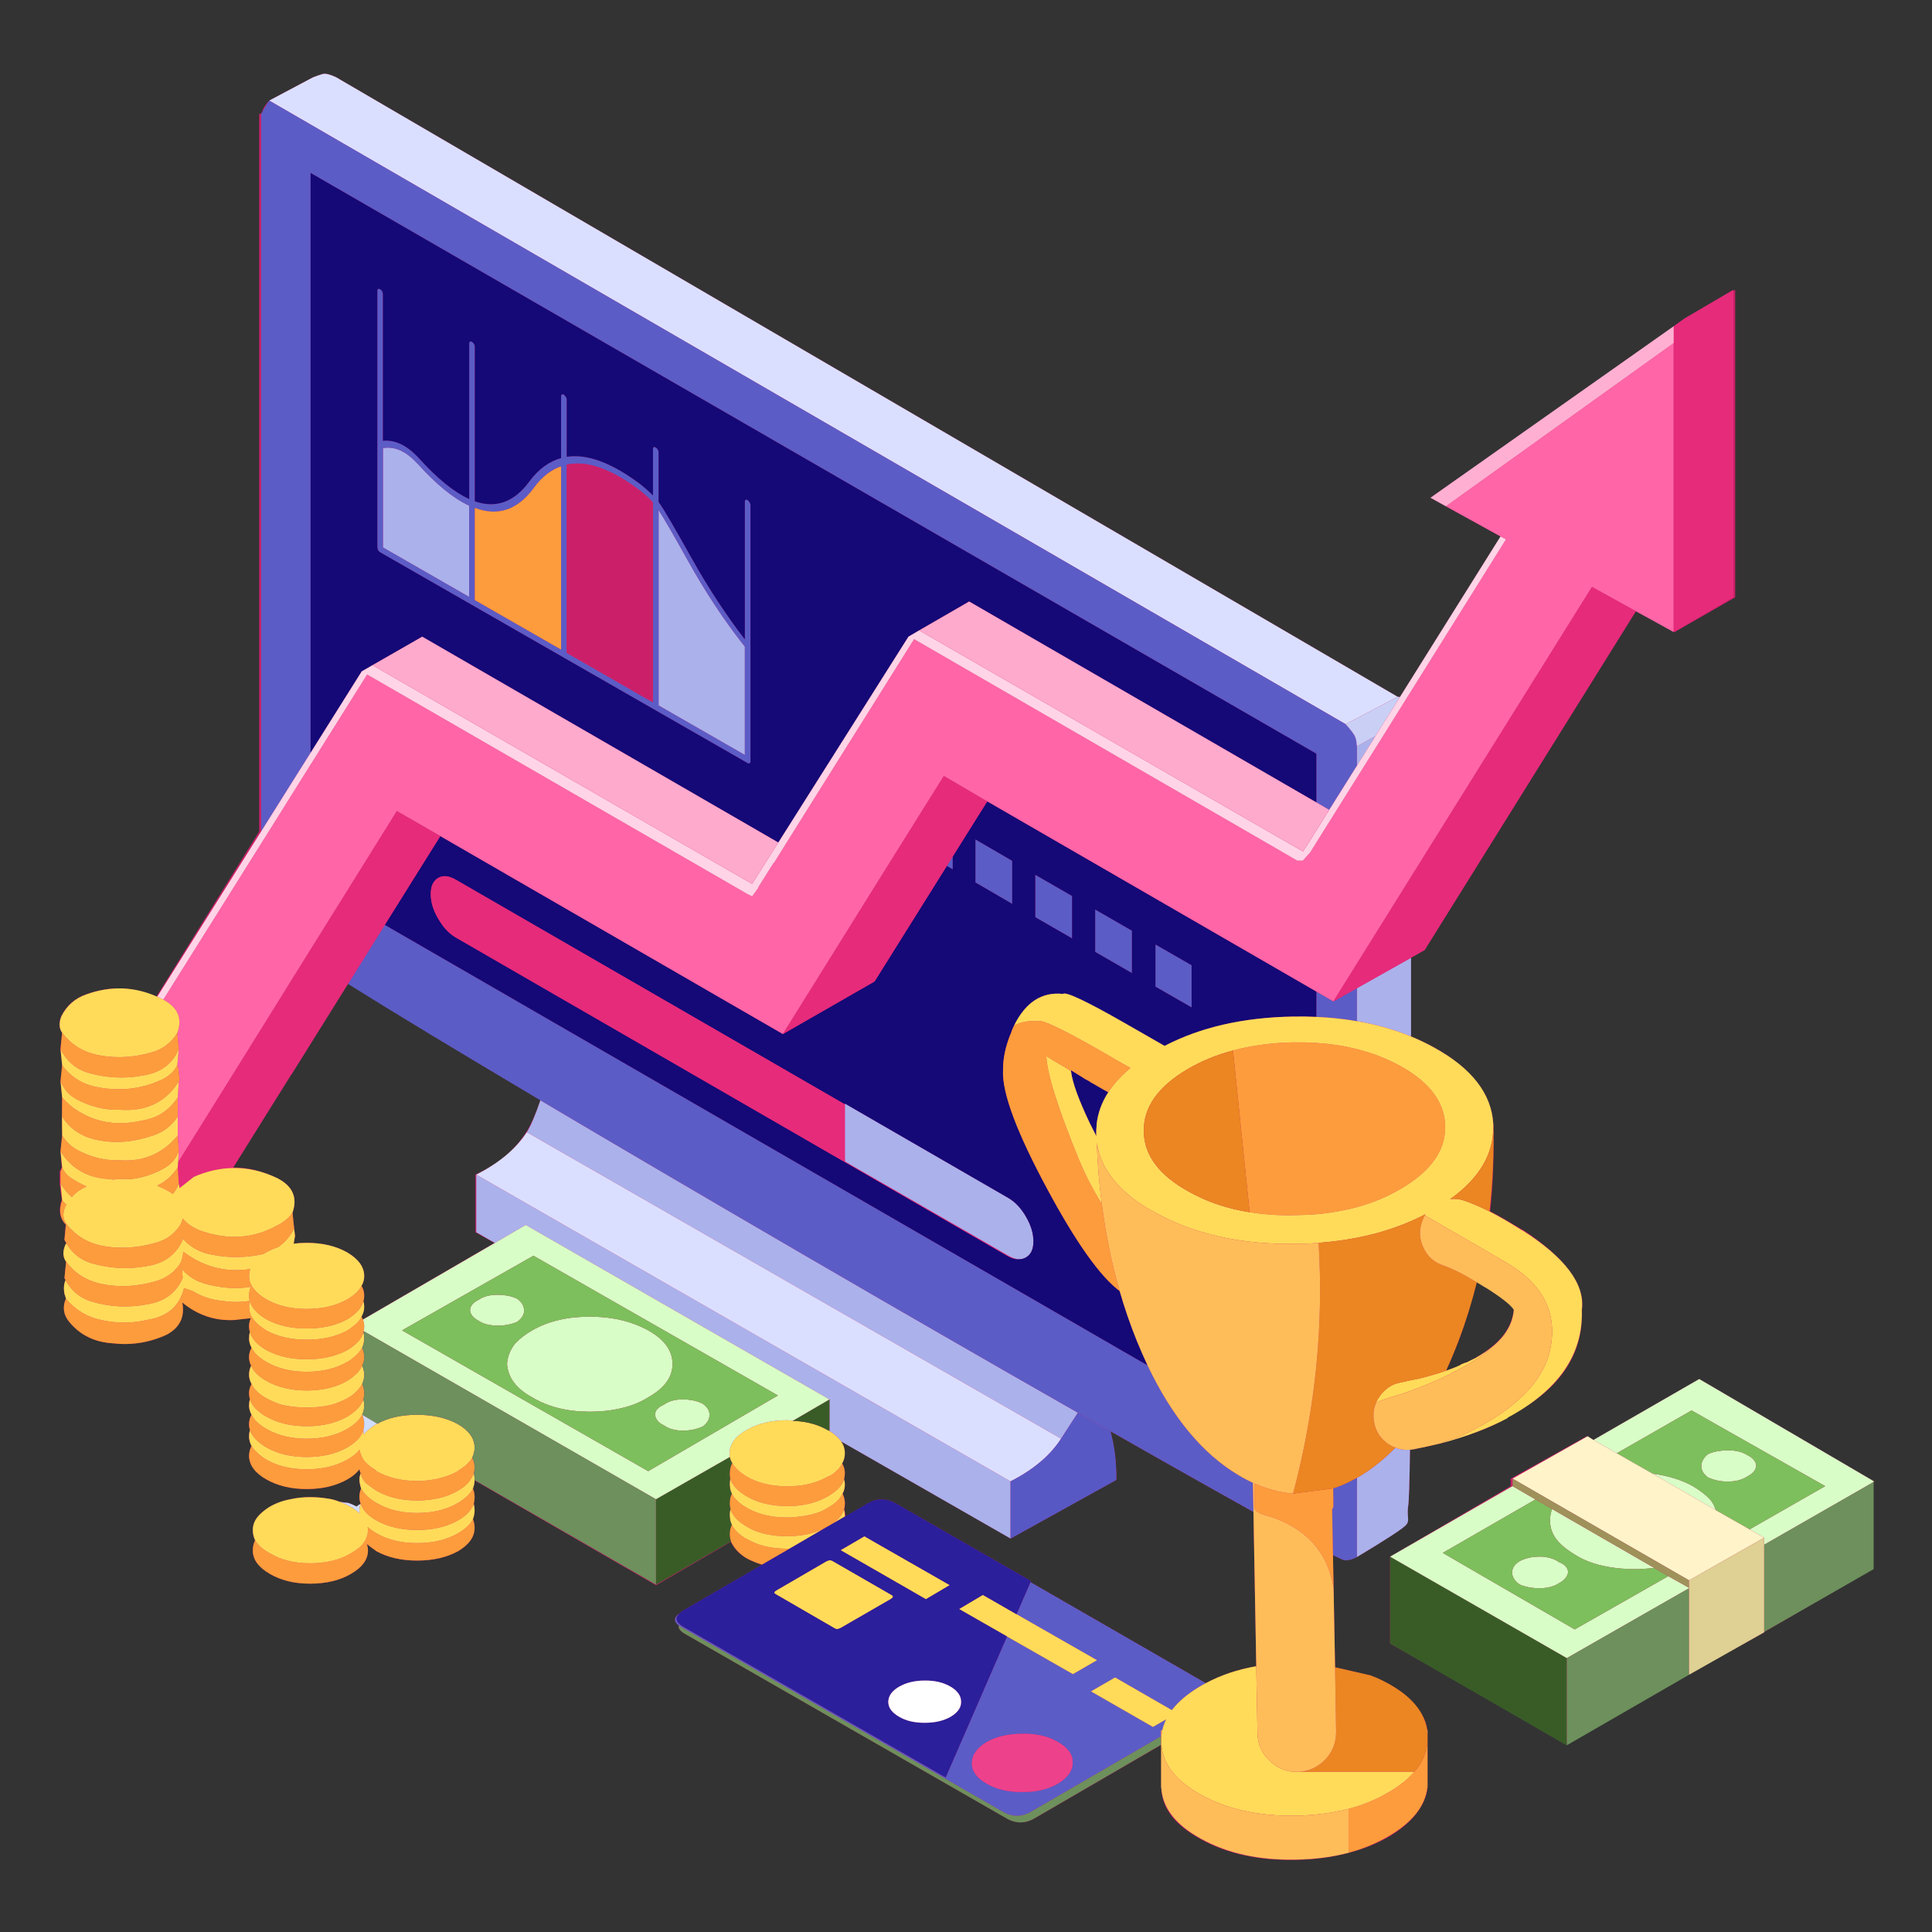
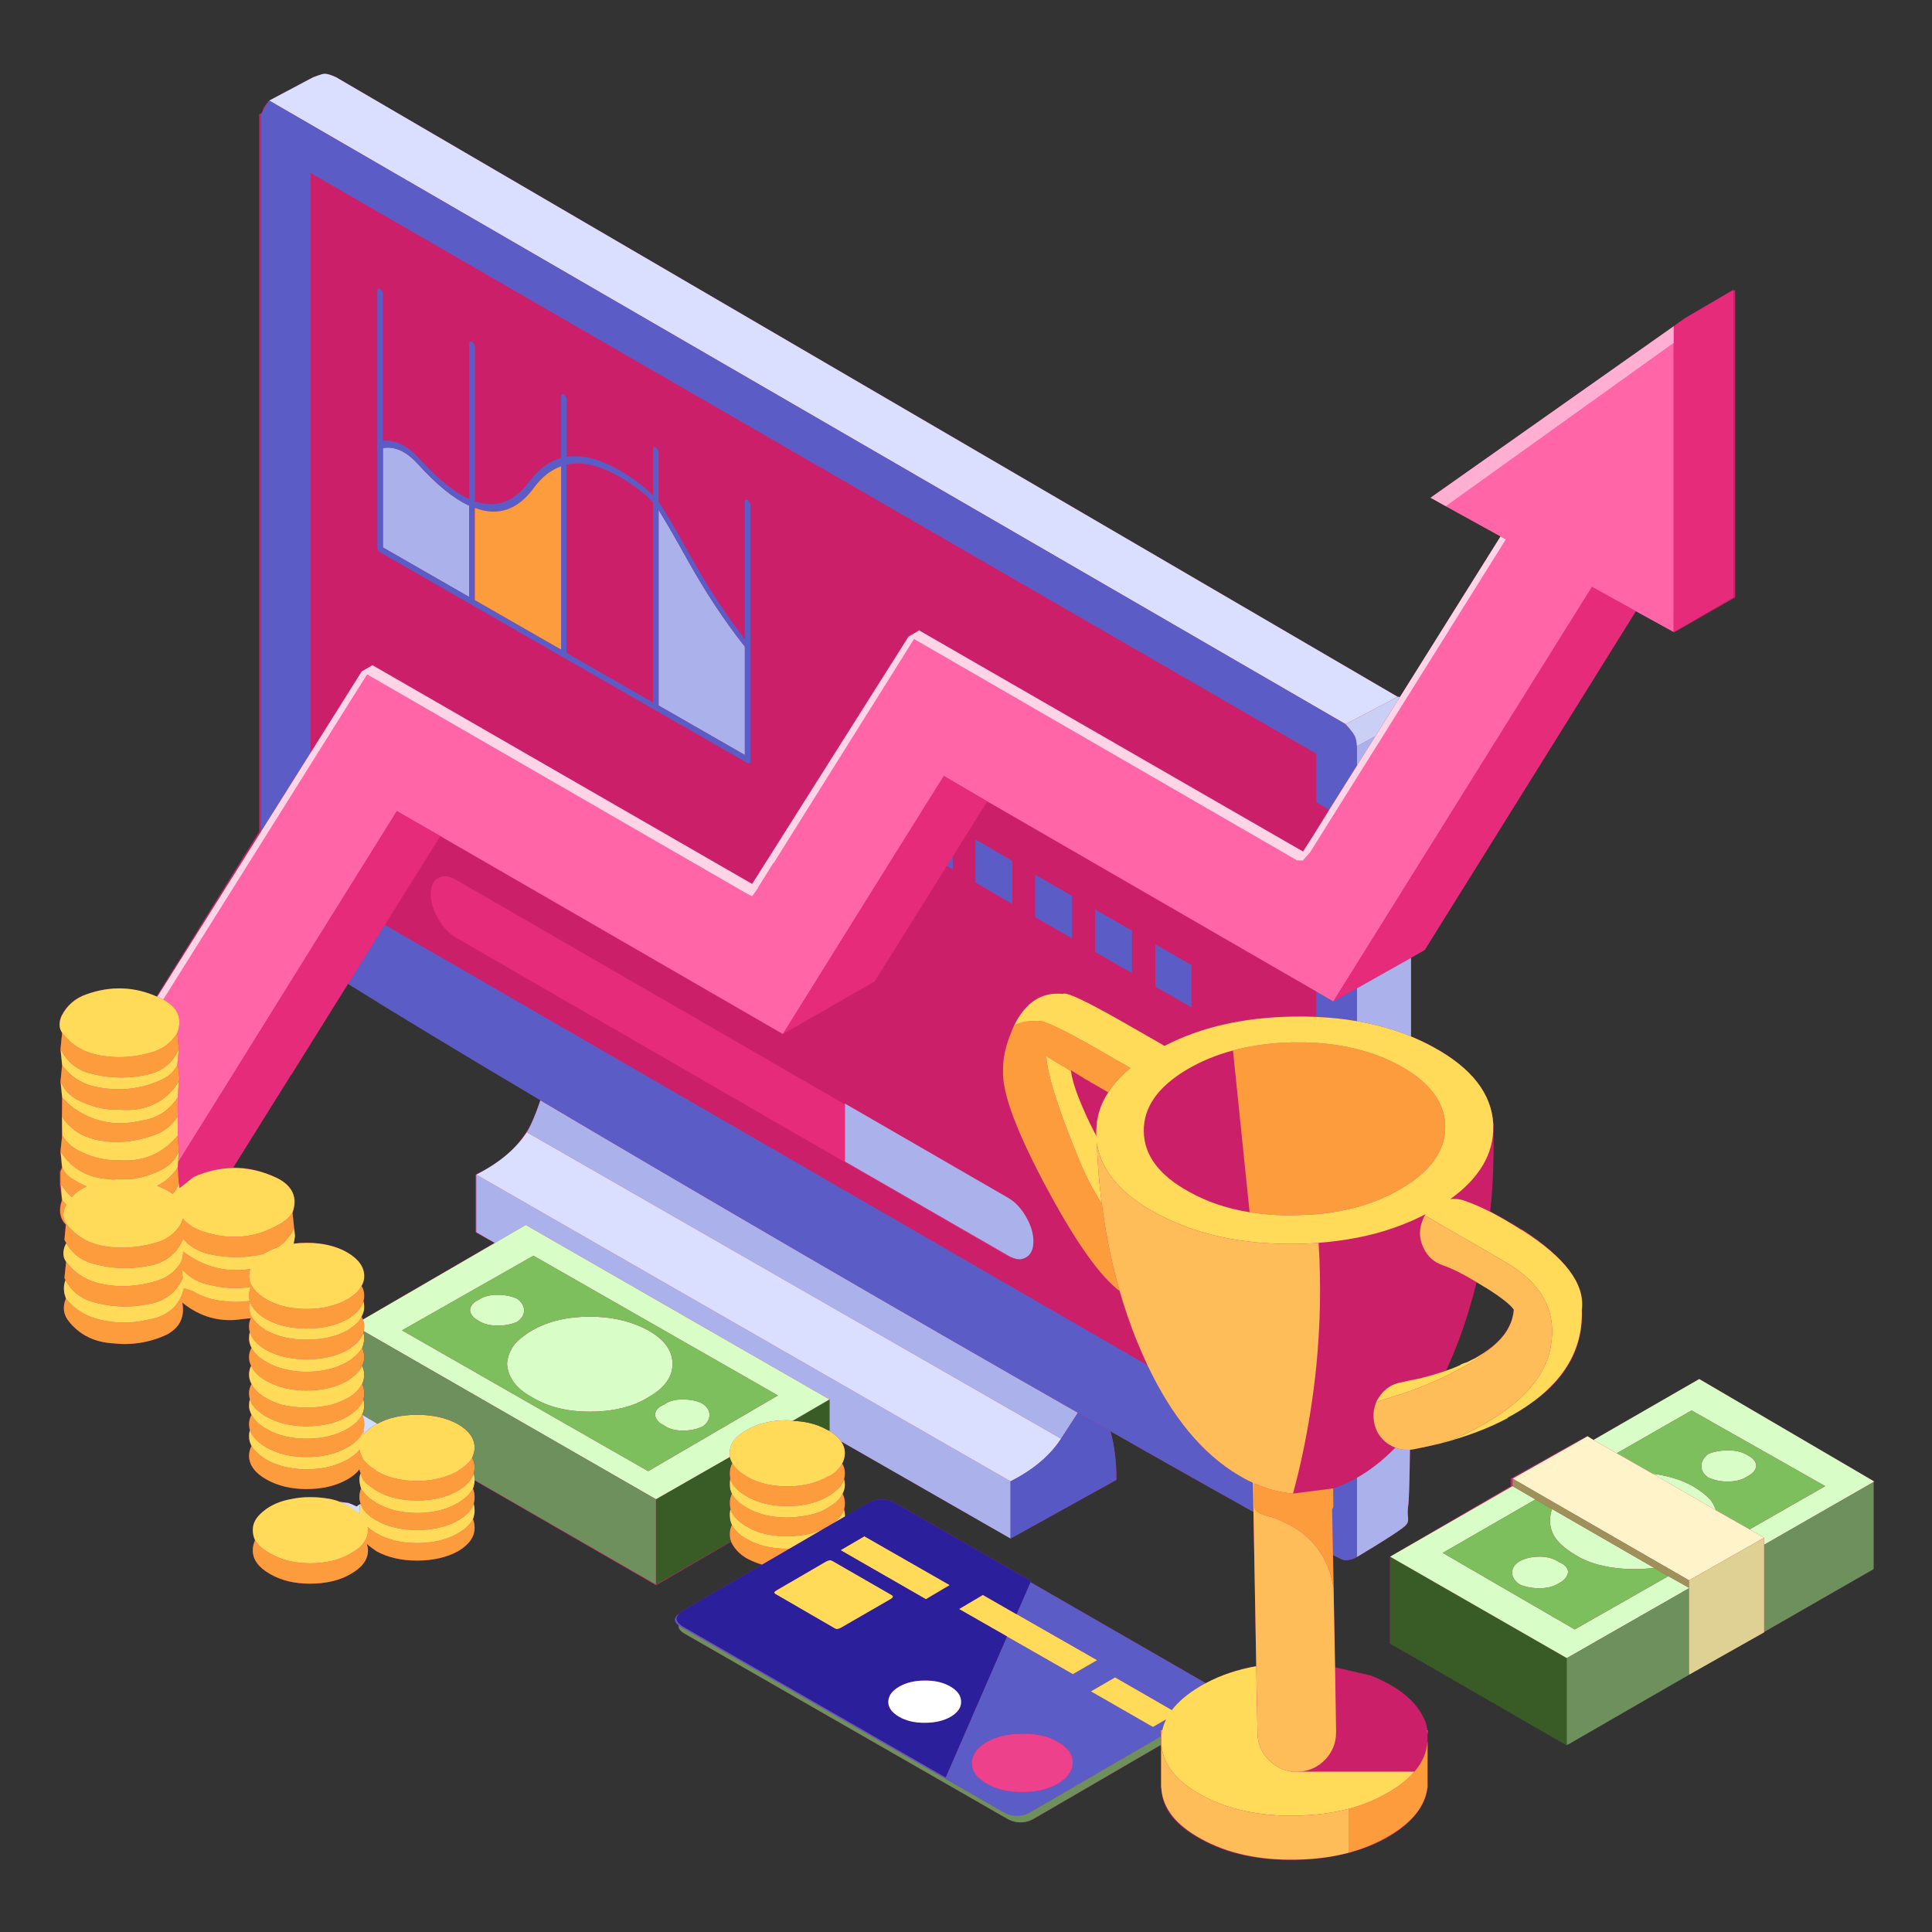
<svg xmlns="http://www.w3.org/2000/svg" width="400" zoomAndPan="magnify" viewBox="0 0 300 300" height="400" preserveAspectRatio="xMidYMid meet" version="1.0">
  <rect x="0" y="0" width="300" height="300" fill="#333333" stroke="none" />
  <defs>
    <clipPath id="id1">
      <path d="M 215.82 214 L 291 214 L 291 271 L 215.82 271 Z M 215.82 214 " clip-rule="nonzero" />
    </clipPath>
    <clipPath id="id2">
      <path d="M 9.227 11.453 L 270 11.453 L 270 288.816 L 9.227 288.816 Z M 9.227 11.453 " clip-rule="nonzero" />
    </clipPath>
    <clipPath id="id3">
      <path d="M 41 11.387 L 218 11.387 L 218 231 L 41 231 Z M 41 11.387 " clip-rule="nonzero" />
    </clipPath>
    <clipPath id="id4">
      <path d="M 9.098 72 L 225 72 L 225 288 L 9.098 288 Z M 9.098 72 " clip-rule="nonzero" />
    </clipPath>
    <clipPath id="id5">
      <path d="M 9.098 153 L 246 153 L 246 282 L 9.098 282 Z M 9.098 153 " clip-rule="nonzero" />
    </clipPath>
    <clipPath id="id6">
      <path d="M 56.355 190 L 291 190 L 291 257.504 L 56.355 257.504 Z M 56.355 190 " clip-rule="nonzero" />
    </clipPath>
    <clipPath id="id7">
      <path d="M 56 206.484 L 291 206.484 L 291 283 L 56 283 Z M 56 206.484 " clip-rule="nonzero" />
    </clipPath>
    <clipPath id="id8">
      <path d="M 290.711 229.734 L 291.07 229.734 L 291.07 230.379 L 290.711 230.379 Z M 290.711 229.734 " clip-rule="nonzero" />
    </clipPath>
    <clipPath id="id9">
      <path d="M 170 177 L 241.645 177 L 241.645 288.816 L 170 288.816 Z M 170 177 " clip-rule="nonzero" />
    </clipPath>
  </defs>
  <g clip-path="url(#id1)">
    <path fill="#cb2069" d="M 290.941 229.992 L 263.859 214.137 L 247.43 223.598 L 246.375 223.02 L 234.574 229.605 L 234.574 230.766 L 215.852 241.715 L 215.852 255.211 L 243.234 270.684 L 243.301 270.684 L 262.293 259.898 L 273.957 253.465 L 273.957 253.402 L 290.742 243.652 L 290.742 230.121 L 290.969 230.055 C 290.926 230.012 290.988 229.992 290.941 229.992 " fill-opacity="1" fill-rule="evenodd" />
  </g>
  <g clip-path="url(#id2)">
    <path fill="#cb2069" d="M 160.016 245.684 L 160.078 245.488 L 139.164 233.48 C 137.676 232.617 136.258 232.598 134.816 233.414 L 131.277 235.496 C 131.277 235.438 131.277 235.379 131.277 235.316 C 131.277 235.02 131.188 234.707 131.102 234.383 C 131.188 234.082 131.211 233.77 131.211 233.445 C 131.211 232.93 131.078 232.426 130.844 231.926 C 131.078 231.5 131.195 231.016 131.195 230.477 C 131.195 230.219 131.148 229.961 131.062 229.699 C 131.148 229.379 131.191 229.066 131.191 228.766 C 131.191 228.227 131.051 227.719 130.77 227.246 C 131.051 226.75 131.188 226.215 131.188 225.633 C 131.188 224.988 130.996 224.387 130.609 223.824 L 156.918 238.902 L 173.348 229.797 C 173.367 227.035 173.062 224.512 172.426 222.242 C 175.484 223.988 178.484 225.688 181.418 227.344 C 186.539 230.238 190.945 232.711 194.637 234.77 L 195.07 258.727 C 192.18 259.234 189.566 260.113 187.227 261.363 Z M 76.777 193.004 L 56.328 204.902 C 56.242 204.727 56.184 204.578 56.121 204.449 C 56.398 203.953 56.547 203.449 56.547 202.934 C 56.547 202.609 56.512 202.32 56.422 202.059 C 56.512 201.801 56.555 201.523 56.555 201.223 C 56.555 200.641 56.418 200.121 56.137 199.672 C 56.418 199.195 56.555 198.691 56.555 198.152 C 56.555 196.754 55.695 195.539 53.973 194.504 C 52.211 193.492 50.09 192.988 47.617 192.988 C 46.914 192.988 46.242 193.031 45.598 193.117 L 45.809 191.922 L 45.68 190.789 L 45.418 188.305 C 46.238 185.957 45.453 184.172 43.062 182.945 C 40.781 181.852 38.484 181.25 36.172 181.285 L 45.227 166.711 L 45.258 166.711 L 54.039 152.707 C 61.176 157.168 71.133 163.23 83.914 170.812 C 83.109 173.191 82.332 174.863 81.73 175.789 C 80.051 178.371 77.691 180.586 73.816 182.395 L 73.816 191.34 Z M 235.066 203.242 C 234.895 205.418 233.766 207.414 231.68 209.094 C 230.988 209.652 230.172 210.238 229.223 210.773 C 229.203 210.773 229.172 210.816 229.125 210.859 C 229.105 210.859 228.988 210.922 228.773 211.027 L 227.805 211.516 C 227.523 211.602 227.254 211.699 226.996 211.809 C 226.891 211.852 226.805 211.906 226.738 211.973 C 226.051 212.293 225.316 212.586 224.543 212.848 C 225.23 211.336 225.887 209.766 226.512 208.133 C 227.609 205.227 228.547 202.078 229.32 198.98 C 229.73 199.238 230.172 199.645 230.645 199.645 L 230.676 199.645 C 233.109 201.582 234.57 202.469 235.066 203.242 Z M 220.734 266.129 C 219.594 264.105 217.504 262.34 214.473 260.879 C 213.934 260.621 213.375 260.375 212.793 260.16 L 207.309 258.895 L 207.078 246.621 L 206.984 241.473 C 208.078 242.02 208.703 242.297 208.855 242.297 C 209.113 242.297 209.457 242.242 209.891 242.133 C 210.23 242.004 210.504 241.883 210.695 241.777 C 215.406 238.957 217.969 237.277 218.379 236.742 C 218.613 236.48 218.699 236.117 218.637 235.641 C 218.57 234.934 218.582 234.32 218.668 233.801 C 218.777 233.117 218.871 230.227 218.941 225.117 C 219.117 225.105 219.297 225.082 219.477 225.051 C 220.918 224.77 222.219 224.469 223.555 224.148 C 227.516 223.113 231.344 221.801 233.93 220.207 L 233.93 220.141 C 242.32 215.883 245.883 210.293 245.645 203.383 C 246.16 199.379 242.965 195.25 236.512 190.984 L 236.512 191.02 C 234.574 189.855 232.902 188.859 231.398 188.082 C 231.895 183.711 231.988 178.98 231.902 174.457 L 231.871 174.457 C 231.613 169.938 228.52 165.836 222.625 162.605 C 221.488 161.98 220.371 161.445 219.078 160.941 C 219.078 156.633 219.078 152.559 219.078 148.719 L 221.203 147.523 L 254.008 94.906 L 260.027 98.152 L 269.438 92.758 L 269.438 45 L 261.742 49.426 L 259.961 50.652 L 222.156 77.289 L 224.527 78.613 L 233.012 83.297 L 217.383 108.242 C 217.27 108.207 217.148 108.195 217.023 108.195 L 52.199 12 C 51.426 11.637 50.832 11.453 50.426 11.453 C 50.207 11.453 49.844 11.551 49.324 11.742 L 48.617 12 L 41.805 15.617 C 41.719 15.727 41.344 16.082 40.977 16.684 C 40.656 17.242 40.891 17.586 40.246 17.715 L 40.246 129.117 L 24.273 154.773 C 20.699 153.176 17.109 153.055 13.355 154.402 C 11.613 155 10.359 156.121 9.52 157.758 C 9.09 158.789 9.141 159.664 9.637 160.375 L 9.387 162.891 L 9.648 165.41 L 9.395 167.898 L 9.652 170.414 L 9.621 173.355 L 9.652 176.324 L 9.395 178.781 L 9.582 181.266 L 9.258 181.945 L 9.258 183.785 L 9.586 186.336 C 9.027 187.883 9.254 189.164 10.199 190.176 L 9.992 192.504 C 10.035 192.609 10.105 192.727 10.191 192.855 C 10.215 192.922 10.25 192.988 10.293 193.051 C 10.23 193.137 10.18 193.223 10.137 193.312 C 9.703 194.344 9.75 195.215 10.266 195.926 L 10.008 198.445 C 10.051 198.551 10.105 198.66 10.172 198.766 C 9.91 199.391 9.859 200.102 10.008 200.898 C 10.094 201.133 10.172 201.383 10.234 201.641 C 9.676 202.977 9.848 204.18 10.75 205.258 C 12.406 207.281 14.637 208.391 17.434 208.582 C 20.383 208.926 23.191 208.488 25.859 207.258 C 27.902 206.18 28.723 204.516 28.309 202.254 C 30.723 204.234 33.434 205.141 36.445 204.965 C 37.277 204.863 38.109 204.77 38.949 204.691 C 38.766 205.078 38.672 205.504 38.672 205.969 C 38.672 206.289 38.715 206.578 38.801 206.84 C 38.715 207.141 38.672 207.473 38.672 207.84 C 38.672 208.312 38.801 208.797 39.062 209.293 C 38.801 209.723 38.672 210.207 38.672 210.746 C 38.672 211.219 38.781 211.66 38.996 212.07 C 38.781 212.5 38.672 212.961 38.672 213.461 C 38.672 213.953 38.801 214.438 39.062 214.914 C 38.801 215.363 38.672 215.848 38.672 216.367 C 38.672 216.645 38.715 216.957 38.801 217.301 C 38.715 217.602 38.672 217.938 38.672 218.305 C 38.672 218.73 38.801 219.195 39.062 219.691 C 38.934 219.906 38.848 220.098 38.801 220.273 C 38.715 220.551 38.672 220.844 38.672 221.145 C 38.672 221.445 38.715 221.758 38.801 222.078 C 38.715 222.383 38.672 222.703 38.672 223.047 C 38.672 223.543 38.801 224.039 39.062 224.535 C 38.801 225.008 38.672 225.535 38.672 226.117 C 38.715 227.516 39.598 228.711 41.32 229.699 C 43.086 230.711 45.184 231.219 47.617 231.219 C 50.09 231.219 52.211 230.711 53.973 229.699 C 54.77 229.25 55.383 228.73 55.812 228.152 C 55.855 228.387 55.922 228.594 56.008 228.766 C 55.879 229.066 55.812 229.398 55.812 229.766 C 55.812 230.066 55.855 230.367 55.941 230.668 C 55.984 230.84 56.027 231 56.07 231.152 C 55.898 231.543 55.812 231.984 55.812 232.477 C 55.812 232.82 55.879 233.168 56.008 233.512 C 55.793 233.617 55.578 233.758 55.363 233.93 C 54.953 233.715 54.531 233.531 54.105 233.379 C 53.609 233.336 53.145 233.273 52.715 233.188 C 52.094 232.93 51.422 232.758 50.715 232.672 C 49.918 232.543 49.059 232.477 48.133 232.477 C 47.078 232.477 46.066 232.586 45.098 232.801 C 43.914 233.016 42.828 233.414 41.836 233.996 C 41.277 234.34 40.77 234.738 40.32 235.191 C 39.609 235.902 39.254 236.695 39.254 237.578 C 39.254 238.137 39.375 238.664 39.609 239.164 C 39.375 239.676 39.254 240.203 39.254 240.746 C 39.254 242.164 40.137 243.379 41.902 244.391 C 43.625 245.402 45.699 245.91 48.133 245.91 C 50.648 245.91 52.77 245.402 54.488 244.391 C 56.254 243.379 57.137 242.164 57.137 240.746 C 57.137 240.398 57.074 240.066 56.945 239.742 C 57.395 240.109 57.902 240.484 58.461 240.875 C 60.227 241.84 62.324 242.324 64.758 242.324 C 67.23 242.324 69.352 241.84 71.113 240.875 C 72.836 239.863 73.695 238.645 73.695 237.227 C 73.695 236.793 73.609 236.352 73.441 235.902 C 73.609 235.426 73.695 234.965 73.695 234.512 C 73.695 234.168 73.652 233.836 73.566 233.512 C 73.652 233.168 73.695 232.82 73.695 232.477 C 73.695 232.027 73.609 231.586 73.441 231.152 C 73.609 230.66 73.695 230.27 73.695 229.883 L 101.848 246.145 L 101.91 246.145 L 113.5 239.406 C 113.996 240.461 114.793 241.297 115.887 241.965 C 116.684 242.395 117.5 242.719 118.344 242.969 L 106.137 250.051 C 105.883 250.199 105.688 250.348 105.559 250.5 C 104.633 251.121 104.578 251.758 105.398 252.402 C 105.312 252.875 105.668 253.328 106.461 253.758 L 156.207 282.305 C 157.668 283.188 159.16 283.207 160.625 282.367 L 180.344 270.918 L 180.344 277.789 L 180.32 277.789 C 180.516 281.016 182.578 283.477 186.516 285.629 C 190.605 287.891 195.5 288.918 201.203 288.809 C 204.176 288.766 206.91 288.387 209.406 287.719 C 211.727 287.094 213.859 286.289 215.797 285.129 C 219.348 283.016 221.293 280.371 221.637 277.789 L 221.66 277.789 L 221.66 277.168 C 221.66 276.953 221.66 276.734 221.66 276.52 C 221.66 276.391 221.66 276.273 221.66 276.164 L 221.66 270.352 C 221.66 270.137 221.66 269.926 221.66 269.707 C 221.66 269.578 221.66 269.461 221.66 269.355 L 221.66 268.746 L 221.637 268.746 C 221.488 267.453 221.188 266.945 220.734 266.129 " fill-opacity="1" fill-rule="evenodd" />
  </g>
  <path fill="#abb1eb" d="M 213.582 114.297 L 210.695 118.914 L 210.695 115.879 Z M 164.762 223.402 L 81.801 175.809 C 82.402 174.883 83.109 173.23 83.914 170.852 C 95.043 177.449 108.316 185.238 123.73 194.215 C 139.426 203.348 153.977 211.73 167.375 219.367 C 166.207 221.16 165.336 222.504 164.762 223.402 Z M 73.957 182.395 L 156.918 230.023 L 156.918 238.902 L 130.609 223.824 C 130.211 223.238 129.613 222.703 128.801 222.211 L 128.801 217.301 L 81.637 190.211 L 76.844 193.004 L 73.957 191.34 Z M 131.188 171.48 L 131.188 171.352 L 156.562 186.012 C 157.637 186.637 158.551 187.605 159.305 188.918 C 160.078 190.23 160.469 191.512 160.469 192.762 C 160.469 193.988 160.078 194.816 159.305 195.25 C 158.961 195.453 158.582 195.551 158.176 195.539 C 157.684 195.512 157.145 195.328 156.562 194.988 L 131.188 180.363 Z M 72.855 78.52 L 72.855 92.695 L 59.461 85.008 L 59.461 69.574 C 61.293 69.273 63.066 70.066 64.785 71.961 L 64.785 71.934 C 67.715 75.203 70.406 77.398 72.855 78.52 Z M 102.266 79.195 C 103.129 80.531 104.609 83.094 106.723 86.883 C 109.52 91.918 112.5 96.426 115.66 100.41 L 115.66 117.234 L 102.266 109.547 Z M 210.695 241.777 L 210.695 229.477 C 210.934 229.344 211.168 229.199 211.406 229.055 C 213.258 227.914 215.012 226.492 216.668 224.793 C 217.391 225.074 218.145 225.184 218.941 225.117 C 218.871 230.227 218.777 233.117 218.668 233.801 C 218.582 234.32 218.57 234.934 218.637 235.641 C 218.699 236.117 218.613 236.48 218.379 236.742 C 217.969 237.277 215.406 238.957 210.695 241.777 Z M 219.105 160.941 C 216.496 159.871 213.695 159.082 210.695 158.566 L 210.695 153.449 L 219.105 148.719 C 219.105 152.559 219.105 156.633 219.105 160.941 " fill-opacity="1" fill-rule="evenodd" />
  <g clip-path="url(#id3)">
    <path fill="#dbdfff" d="M 81.801 175.809 L 164.762 223.402 C 163.082 226.008 160.469 228.215 156.918 230.023 L 73.957 182.395 C 77.508 180.586 80.121 178.391 81.801 175.809 Z M 208.949 112.453 L 41.805 15.617 L 48.617 12 L 49.324 11.742 C 49.844 11.551 50.207 11.453 50.422 11.453 C 50.832 11.453 51.422 11.637 52.199 12 L 217.02 108.195 L 208.949 112.453 " fill-opacity="1" fill-rule="evenodd" />
  </g>
  <path fill="#5858c5" d="M 167.375 219.367 C 169.078 220.34 170.766 221.297 172.426 222.242 C 173.062 224.512 173.367 227.035 173.348 229.797 L 156.918 238.902 L 156.918 230.023 C 160.469 228.215 163.082 226.008 164.762 223.402 C 165.336 222.504 166.207 221.16 167.375 219.367 " fill-opacity="1" fill-rule="evenodd" />
  <path fill="#5c5cc6" d="M 150.914 273.777 C 150.891 275.004 151.645 276.059 153.172 276.941 C 154.719 277.844 156.594 278.285 158.789 278.266 C 160.961 278.266 162.801 277.824 164.309 276.941 C 165.836 275.992 166.59 274.906 166.566 273.68 C 166.59 272.453 165.836 271.398 164.309 270.516 C 162.781 269.609 160.93 269.18 158.754 269.223 C 156.539 269.223 154.668 269.664 153.141 270.547 C 151.652 271.473 150.914 272.551 150.914 273.777 Z M 179.414 146.652 L 185.035 149.879 L 185.035 156.434 L 179.414 153.207 Z M 147.941 132.992 L 147.941 134.996 L 147.023 134.461 Z M 151.461 130.344 L 157.176 133.668 L 157.176 140.355 L 151.461 137.027 Z M 160.758 142.422 L 160.758 135.836 L 166.469 139.125 L 166.469 145.715 Z M 170.055 147.812 L 170.055 141.227 L 175.77 144.52 L 175.77 151.105 Z M 167.375 219.367 C 153.977 211.73 139.426 203.348 123.73 194.215 C 108.316 185.238 95.043 177.449 83.914 170.852 C 71.133 163.27 61.176 157.246 54.039 152.785 L 59.754 143.613 L 178.188 212.008 C 182.008 220.047 186.715 225.73 192.297 229.055 C 193.047 229.508 193.801 229.906 194.555 230.25 L 194.637 234.77 C 190.945 232.711 186.539 230.238 181.418 227.344 C 178.484 225.688 175.484 223.988 172.426 222.242 C 170.766 221.297 169.078 220.34 167.375 219.367 Z M 72.855 78.52 C 70.406 77.398 67.715 75.203 64.785 71.934 L 64.785 71.961 C 63.066 70.066 61.293 69.273 59.461 69.574 L 59.461 85.008 L 72.855 92.695 Z M 73.73 78.871 L 73.73 93.18 L 87.125 100.863 L 87.125 72.418 C 85.555 72.953 84.156 74.051 82.93 75.711 C 80.414 79.176 77.348 80.23 73.73 78.871 Z M 102.266 79.195 L 102.266 109.547 L 115.66 117.234 L 115.66 100.41 C 112.5 96.426 109.52 91.918 106.723 86.883 C 104.609 83.094 103.129 80.531 102.266 79.195 Z M 99.23 76.066 C 94.84 72.77 91.098 71.469 88 72.156 L 88 101.379 L 101.395 109.062 L 101.395 78.035 C 100.727 77.305 100.004 76.645 99.23 76.066 Z M 58.719 44.871 C 58.805 44.828 58.902 44.84 59.008 44.906 C 59.137 44.969 59.246 45.066 59.332 45.195 C 59.418 45.367 59.461 45.52 59.461 45.645 L 59.461 68.445 C 61.398 68.25 63.293 69.188 65.145 71.254 C 67.961 74.355 70.535 76.43 72.855 77.484 L 72.855 53.332 C 72.855 53.203 72.902 53.105 72.988 53.043 C 73.074 52.996 73.168 53.012 73.277 53.074 C 73.406 53.16 73.516 53.266 73.602 53.395 C 73.688 53.547 73.73 53.688 73.73 53.816 L 73.73 77.84 C 77.023 78.98 79.844 77.961 82.188 74.773 C 83.609 72.855 85.254 71.641 87.125 71.125 L 87.125 61.535 C 87.125 61.406 87.168 61.309 87.254 61.242 C 87.34 61.199 87.438 61.211 87.547 61.277 C 87.652 61.34 87.75 61.449 87.836 61.602 C 87.941 61.75 88 61.891 88 62.02 L 88 70.93 C 91.16 70.434 94.949 71.836 99.359 75.129 C 100.07 75.688 100.75 76.289 101.395 76.934 L 101.395 69.703 C 101.395 69.574 101.438 69.477 101.523 69.414 C 101.609 69.391 101.703 69.414 101.812 69.477 C 101.922 69.543 102.02 69.641 102.102 69.77 C 102.211 69.918 102.266 70.066 102.266 70.219 L 102.266 77.938 C 103.043 79.016 104.73 81.887 107.332 86.559 C 109.961 91.25 112.734 95.492 115.66 99.281 L 115.66 77.902 C 115.66 77.754 115.703 77.656 115.793 77.613 C 115.879 77.57 115.973 77.582 116.082 77.645 C 116.188 77.711 116.285 77.816 116.371 77.969 C 116.48 78.121 116.535 78.258 116.535 78.387 L 116.535 118.234 C 116.535 118.387 116.48 118.484 116.371 118.527 C 116.285 118.57 116.188 118.559 116.082 118.492 L 59.008 85.75 C 58.902 85.688 58.805 85.582 58.719 85.43 C 58.633 85.277 58.59 85.141 58.59 85.008 L 58.59 45.133 C 58.59 45 58.633 44.914 58.719 44.871 Z M 210.695 153.449 L 210.695 158.566 C 208.688 158.219 206.59 158 204.402 157.902 L 204.402 153.965 L 207.047 155.5 Z M 41.805 15.617 L 208.949 112.453 C 209.812 113.379 210.316 114.07 210.469 114.523 C 210.578 114.824 210.652 115.273 210.695 115.879 L 210.695 118.914 L 206.402 125.758 L 204.402 124.598 L 204.402 117.039 L 48.227 26.855 L 48.227 116.895 L 40.547 129.117 L 40.547 17.715 C 40.609 17.586 40.805 17.242 41.125 16.684 C 41.492 16.082 41.719 15.727 41.805 15.617 Z M 180.48 268.676 L 180.289 268.676 L 180.289 269.609 L 160.047 281.363 C 158.582 282.184 157.121 282.16 155.656 281.301 L 105.945 252.754 C 105.711 252.648 105.527 252.531 105.398 252.402 C 104.578 251.754 104.633 251.121 105.559 250.496 C 104.742 251.207 104.934 251.918 106.137 252.625 L 146.844 276.004 L 156.367 254.113 L 166.602 259.957 L 170.344 257.793 L 157.852 250.656 L 160.016 245.684 L 187.227 261.363 C 186.891 261.539 186.555 261.727 186.227 261.926 C 184.375 263.035 182.957 264.242 181.965 265.543 L 173.152 260.473 L 169.406 262.637 L 179.027 268.16 L 181.078 266.98 C 180.809 267.527 180.609 268.094 180.48 268.676 Z M 210.695 229.477 L 210.695 241.777 C 210.504 241.883 210.23 242.004 209.891 242.133 C 209.457 242.242 209.113 242.293 208.855 242.293 C 208.703 242.293 208.078 242.02 206.984 241.473 L 206.852 234.348 C 206.984 234.18 207.047 234.008 207.047 233.836 L 207.016 231.121 C 208.242 230.723 209.469 230.176 210.695 229.477 " fill-opacity="1" fill-rule="evenodd" />
  <path fill="#cacff5" d="M 208.949 112.453 L 217.02 108.195 C 217.145 108.195 217.262 108.207 217.375 108.242 L 213.582 114.297 L 210.695 115.879 C 210.652 115.273 210.578 114.824 210.469 114.523 C 210.316 114.07 209.812 113.379 208.949 112.453 " fill-opacity="1" fill-rule="evenodd" />
-   <path fill="#140977" d="M 179.414 146.652 L 179.414 153.207 L 185.035 156.434 L 185.035 149.879 Z M 172.09 169.609 C 171.078 171.18 170.473 172.836 170.281 174.582 C 170.281 174.645 170.281 174.723 170.281 174.809 C 170.238 175.215 170.215 175.625 170.215 176.035 C 170.215 176.164 170.227 176.293 170.246 176.422 C 169.883 175.734 169.551 175.078 169.246 174.453 C 167.48 170.75 166.504 168.047 166.309 166.348 C 166.309 166.262 166.309 166.207 166.309 166.188 C 166.781 166.488 167.406 166.875 168.184 167.348 L 168.406 167.508 C 168.645 167.641 168.914 167.777 169.215 167.93 L 169.246 167.992 C 169.441 168.102 169.633 168.211 169.828 168.316 L 171.508 169.285 C 171.699 169.395 171.895 169.5 172.09 169.609 Z M 170.055 147.812 L 175.77 151.105 L 175.77 144.52 L 170.055 141.227 Z M 160.758 142.422 L 166.469 145.715 L 166.469 139.125 L 160.758 135.836 Z M 151.461 130.344 L 151.461 137.027 L 157.176 140.355 L 157.176 133.668 Z M 131.188 171.48 L 70.793 136.609 C 69.719 135.984 68.801 135.887 68.047 136.32 C 67.273 136.77 66.887 137.609 66.887 138.836 C 66.887 140.086 67.273 141.355 68.047 142.645 C 68.801 143.984 69.719 144.961 70.793 145.586 L 156.367 194.988 C 157.031 195.375 157.633 195.555 158.176 195.539 C 158.582 195.551 158.961 195.453 159.305 195.25 C 160.078 194.816 160.469 193.988 160.469 192.762 C 160.469 191.512 160.078 190.23 159.305 188.918 C 158.551 187.605 157.637 186.637 156.562 186.012 L 131.188 171.352 Z M 153.301 124.434 L 204.402 153.965 L 204.402 157.902 C 203.211 157.848 201.996 157.832 200.754 157.855 C 193.07 157.984 186.43 159.5 180.836 162.406 C 179.352 161.566 177.23 160.352 174.477 158.762 C 168.625 155.422 165.48 153.945 165.051 154.336 C 161.777 153.988 159.25 155.629 157.465 159.246 C 157.25 159.672 157.055 160.156 156.883 160.699 L 156.883 160.633 C 156.109 162.59 155.73 164.441 155.754 166.188 C 155.559 169.672 157.914 175.945 162.824 185.012 C 167.191 193.082 170.871 198.238 173.863 200.477 C 174.617 203.105 175.5 205.668 176.508 208.164 C 177.051 209.5 177.613 210.781 178.188 212.008 L 59.754 143.613 L 68.371 129.828 L 121.57 160.566 L 135.805 152.398 L 147.023 134.461 L 147.941 134.996 L 147.941 132.992 Z M 48.227 116.895 L 48.227 26.855 L 204.402 117.039 L 204.402 124.598 L 150.492 93.402 L 142.777 97.859 L 141.066 98.863 L 120.859 130.828 L 65.562 98.863 L 57.848 103.285 L 56.168 104.254 Z M 58.719 44.871 C 58.633 44.914 58.59 45 58.59 45.133 L 58.59 85.008 C 58.59 85.141 58.633 85.277 58.719 85.43 C 58.805 85.582 58.902 85.688 59.008 85.75 L 116.082 118.492 C 116.188 118.559 116.285 118.57 116.371 118.527 C 116.48 118.484 116.535 118.387 116.535 118.234 L 116.535 78.387 C 116.535 78.258 116.48 78.121 116.371 77.969 C 116.285 77.816 116.188 77.711 116.082 77.645 C 115.973 77.582 115.879 77.57 115.793 77.613 C 115.703 77.656 115.66 77.754 115.66 77.902 L 115.66 99.281 C 112.734 95.492 109.961 91.25 107.332 86.559 C 104.73 81.887 103.043 79.016 102.266 77.938 L 102.266 70.219 C 102.266 70.066 102.211 69.918 102.102 69.77 C 102.02 69.641 101.922 69.543 101.812 69.477 C 101.703 69.414 101.609 69.391 101.523 69.414 C 101.438 69.477 101.395 69.574 101.395 69.703 L 101.395 76.934 C 100.75 76.289 100.07 75.688 99.359 75.129 C 94.949 71.836 91.16 70.434 88 70.93 L 88 62.02 C 88 61.891 87.941 61.75 87.836 61.602 C 87.75 61.449 87.652 61.34 87.547 61.277 C 87.438 61.211 87.34 61.199 87.254 61.242 C 87.168 61.309 87.125 61.406 87.125 61.535 L 87.125 71.125 C 85.254 71.641 83.609 72.855 82.188 74.773 C 79.844 77.961 77.023 78.98 73.73 77.84 L 73.73 53.816 C 73.73 53.688 73.688 53.547 73.602 53.395 C 73.516 53.266 73.406 53.16 73.277 53.074 C 73.168 53.012 73.074 52.996 72.988 53.043 C 72.902 53.105 72.855 53.203 72.855 53.332 L 72.855 77.484 C 70.535 76.43 67.961 74.355 65.145 71.254 C 63.293 69.188 61.398 68.25 59.461 68.445 L 59.461 45.645 C 59.461 45.52 59.418 45.367 59.332 45.195 C 59.246 45.066 59.137 44.969 59.008 44.906 C 58.902 44.84 58.805 44.828 58.719 44.871 " fill-opacity="1" fill-rule="evenodd" />
  <path fill="#ff65a7" d="M 207.047 155.5 L 204.402 153.965 L 153.301 124.434 L 153.27 124.434 L 146.555 120.496 L 146.488 120.625 L 143.293 125.727 L 142.293 127.34 L 138.129 133.992 L 121.57 160.566 L 68.371 129.828 L 61.625 125.953 L 53.039 139.738 L 47.504 148.617 L 42.805 156.176 L 36.156 166.863 L 27.648 180.504 L 27.762 178.781 L 27.602 176.324 L 27.602 170.414 L 27.762 167.93 L 27.891 167.734 L 27.699 165.895 L 27.535 165.41 L 27.762 162.891 L 27.535 160.406 C 28.355 158.156 27.629 156.434 25.355 155.223 L 40.547 130.992 L 48.227 118.734 L 57.008 104.738 L 115.855 138.707 L 116.016 138.805 L 116.789 139.191 L 117.793 137.801 L 117.73 137.801 L 120.117 133.992 L 120.18 133.992 L 122.312 130.57 L 141.938 99.246 L 196.137 130.57 L 201.43 133.637 L 202.305 133.637 L 203.434 132.379 L 204.402 130.828 L 204.562 130.57 L 210.695 120.77 L 215.359 113.328 L 218.23 108.727 L 233.84 83.766 L 233 83.297 L 224.512 78.613 L 259.891 53.266 L 259.891 98.152 L 254.016 94.906 L 247.203 91.145 L 219.105 136.172 L 210.695 149.652 L 207.047 155.5 " fill-opacity="1" fill-rule="evenodd" />
  <path fill="#ffd4e6" d="M 206.402 125.758 L 210.695 118.914 L 213.582 114.297 L 217.375 108.242 L 233 83.297 L 233.84 83.766 L 218.23 108.727 L 215.359 113.328 L 210.695 120.77 L 204.562 130.57 L 204.402 130.828 L 203.434 132.379 L 202.305 133.637 L 201.43 133.637 L 196.137 130.57 L 141.938 99.246 L 122.312 130.57 L 120.18 133.992 L 120.117 133.992 L 117.73 137.801 L 117.793 137.801 L 116.789 139.191 L 116.016 138.805 L 115.855 138.707 L 57.008 104.738 L 48.227 118.734 L 40.547 130.992 L 25.355 155.223 C 25.301 155.199 25.238 155.172 25.18 155.145 C 24.926 155.016 24.672 154.887 24.422 154.773 L 40.547 129.117 L 48.227 116.895 L 56.168 104.254 L 57.848 103.285 L 57.945 103.352 L 116.789 137.254 L 120.859 130.828 L 141.066 98.863 L 142.777 97.859 L 142.844 97.957 L 199.461 130.57 L 202.332 132.215 L 203.398 130.57 L 204.402 128.973 L 206.402 125.758 " fill-opacity="1" fill-rule="evenodd" />
  <path fill="#e62b7b" d="M 121.57 160.566 L 138.129 133.992 L 142.293 127.34 L 143.293 125.727 L 146.488 120.625 L 146.555 120.496 L 153.27 124.434 L 153.301 124.434 L 147.941 132.992 L 147.023 134.461 L 135.805 152.398 Z M 68.371 129.828 L 59.754 143.613 L 54.039 152.785 L 45.258 166.863 L 45.227 166.863 L 36.172 181.363 C 34.152 181.395 32.125 181.855 30.086 182.75 L 27.891 184.492 L 27.762 183.785 L 27.602 181.266 L 27.648 180.504 L 36.156 166.863 L 42.805 156.176 L 47.504 148.617 L 53.039 139.738 L 61.625 125.953 Z M 131.188 171.48 L 131.188 180.363 L 156.562 194.988 C 157.145 195.328 157.684 195.512 158.176 195.539 C 157.633 195.555 157.031 195.375 156.367 194.988 L 70.793 145.586 C 69.719 144.961 68.801 143.984 68.047 142.645 C 67.273 141.355 66.887 140.086 66.887 138.836 C 66.887 137.609 67.273 136.77 68.047 136.32 C 68.801 135.887 69.719 135.984 70.793 136.609 Z M 219.105 148.719 L 210.695 153.449 L 207.047 155.5 L 210.695 149.652 L 219.105 136.172 L 247.203 91.145 L 254.016 94.906 L 221.219 147.523 Z M 259.891 98.152 L 259.891 50.652 L 261.602 49.426 L 269.152 45 L 269.152 92.758 L 259.891 98.152 " fill-opacity="1" fill-rule="evenodd" />
-   <path fill="#fdaacd" d="M 204.402 124.598 L 206.402 125.758 L 204.402 128.973 L 203.398 130.57 L 202.332 132.215 L 199.461 130.57 L 142.844 97.957 L 142.777 97.859 L 150.492 93.402 Z M 57.848 103.285 L 65.562 98.863 L 120.859 130.828 L 116.789 137.254 L 57.945 103.352 L 57.848 103.285 " fill-opacity="1" fill-rule="evenodd" />
  <path fill="#ffb0d2" d="M 259.891 53.266 L 224.512 78.613 L 222.121 77.289 L 259.891 50.652 L 259.891 53.266 " fill-opacity="1" fill-rule="evenodd" />
  <g clip-path="url(#id4)">
    <path fill="#fd9c3c" d="M 194.039 188.238 L 191.457 163.121 C 194.32 162.344 197.43 161.922 200.785 161.859 C 202.023 161.84 203.23 161.867 204.402 161.938 C 206.621 162.086 208.719 162.406 210.695 162.906 C 213.113 163.512 215.352 164.379 217.41 165.508 C 218.016 165.84 218.578 166.188 219.105 166.539 C 222.59 168.883 224.355 171.672 224.414 174.906 C 224.453 178.195 222.688 181.086 219.121 183.574 C 218.676 183.887 218.203 184.195 217.699 184.492 C 215.582 185.766 213.25 186.75 210.695 187.449 C 208.965 187.918 207.137 188.258 205.207 188.469 C 204.941 188.492 204.672 188.52 204.402 188.547 C 203.367 188.625 202.312 188.676 201.238 188.691 C 199.816 188.734 198.449 188.703 197.137 188.598 C 196.086 188.512 195.051 188.391 194.039 188.238 Z M 172.09 169.609 C 171.895 169.5 171.699 169.395 171.508 169.285 L 169.828 168.316 C 169.633 168.211 169.441 168.102 169.246 167.992 L 169.215 167.93 C 168.914 167.777 168.645 167.641 168.406 167.508 L 168.184 167.348 C 167.406 166.875 166.781 166.488 166.309 166.188 C 166.309 166.207 166.309 166.262 166.309 166.348 C 166.008 166.133 165.695 165.926 165.371 165.734 C 164.125 165.023 163.156 164.441 162.469 163.988 C 162.598 166.789 164.309 172.191 167.598 180.199 C 168.609 182.609 169.773 184.852 171.086 186.914 C 171.367 189.133 171.723 191.309 172.152 193.438 C 172.625 195.848 173.195 198.195 173.863 200.477 C 170.871 198.238 167.191 193.082 162.824 185.012 C 157.914 175.945 155.559 169.672 155.754 166.188 C 155.73 164.441 156.109 162.59 156.883 160.633 L 156.883 160.699 C 157.055 160.156 157.25 159.672 157.465 159.246 C 158.562 158.66 159.809 158.449 161.211 158.598 C 161.641 158.211 164.781 159.684 170.637 163.02 C 172.574 164.16 174.207 165.102 175.539 165.832 C 174.098 167.039 172.949 168.297 172.09 169.609 Z M 73.73 78.871 C 77.348 80.23 80.414 79.176 82.93 75.711 C 84.156 74.051 85.555 72.953 87.125 72.418 L 87.125 100.863 L 73.73 93.18 Z M 27.535 160.406 L 27.762 162.891 C 26.773 165.219 24.922 166.582 22.211 166.996 C 20.73 167.281 19.246 167.375 17.758 167.285 C 17.359 167.258 16.961 167.223 16.562 167.172 C 15.531 167.043 14.5 166.82 13.465 166.512 C 11.656 165.906 10.301 164.699 9.395 162.891 L 9.652 160.375 C 11.031 162.18 12.84 163.324 15.078 163.797 C 16.188 164.035 17.316 164.152 18.465 164.152 C 18.887 164.152 19.312 164.137 19.742 164.102 C 21.066 164.012 22.418 163.758 23.793 163.344 C 25.387 162.828 26.633 161.848 27.535 160.406 Z M 27.762 167.93 C 25.719 171.16 22.66 172.621 18.598 172.32 C 17.34 172.359 16.102 172.211 14.883 171.887 C 14.852 171.875 14.816 171.859 14.785 171.852 C 13.863 171.598 12.945 171.238 12.043 170.77 C 10.836 170.168 9.957 169.211 9.395 167.898 L 9.652 165.41 C 11.031 167.262 12.84 168.391 15.078 168.801 C 15.215 168.828 15.355 168.855 15.496 168.883 C 15.883 168.949 16.27 169.004 16.66 169.043 C 19.633 169.367 22.484 168.891 25.215 167.605 C 26.27 167.09 27.043 166.359 27.535 165.41 L 27.699 165.895 L 27.891 167.734 Z M 9.652 181.266 C 9.977 182.062 10.57 182.699 11.43 183.168 C 12.074 183.578 12.754 183.934 13.465 184.238 C 12.539 184.621 11.762 185.172 11.141 185.883 C 10.492 185.301 9.914 184.602 9.395 183.785 L 9.395 181.945 Z M 27.762 178.781 C 27.312 179.984 26.461 180.91 25.215 181.555 C 23.641 182.395 21.984 182.914 20.242 183.105 C 19.379 183.039 18.496 183.062 17.594 183.168 C 17.336 183.148 17.066 183.117 16.789 183.074 C 16.086 183.031 15.414 182.93 14.785 182.766 C 12.523 182.195 10.727 180.867 9.395 178.781 L 9.652 176.324 C 10.32 177.336 11.117 178.09 12.043 178.586 C 12.934 179.066 13.852 179.441 14.785 179.699 C 16.02 180.051 17.289 180.203 18.598 180.168 C 22.254 180.426 25.258 179.145 27.602 176.324 Z M 27.602 173.355 C 26.652 174.816 25.363 175.809 23.727 176.324 C 20.758 177.355 17.875 177.586 15.078 177.004 C 14.98 176.984 14.883 176.961 14.785 176.938 C 12.52 176.41 10.797 175.215 9.621 173.355 L 9.652 170.414 C 10.191 171.02 10.785 171.566 11.43 172.062 C 12.5 172.82 13.617 173.398 14.785 173.789 C 17.074 174.551 19.547 174.609 22.211 173.969 C 24.469 173.602 26.27 172.418 27.602 170.414 Z M 27.602 181.266 L 27.762 183.785 C 27.547 184.387 27.234 184.926 26.828 185.398 C 26.523 185.164 26.184 184.945 25.793 184.754 C 25.59 184.648 25.387 184.551 25.18 184.461 C 24.922 184.336 24.66 184.215 24.406 184.109 C 25.016 183.816 25.578 183.453 26.082 183.027 C 26.66 182.531 27.164 181.945 27.602 181.266 Z M 9.652 186.336 C 9.848 186.594 10.062 186.84 10.301 187.078 C 10.234 187.188 10.18 187.281 10.137 187.367 C 9.707 188.379 9.75 189.25 10.266 189.984 C 10.461 190.242 10.664 190.492 10.883 190.727 C 11.117 190.961 11.352 191.188 11.59 191.402 C 12.73 192.395 14.086 193.062 15.656 193.406 C 16.488 193.578 17.328 193.684 18.176 193.73 C 18.578 193.75 18.98 193.754 19.387 193.746 C 19.586 193.738 19.785 193.73 19.984 193.715 C 21.426 193.633 22.887 193.371 24.375 192.922 C 25.387 192.621 26.258 192.125 26.988 191.438 C 27.117 191.309 27.246 191.168 27.375 191.02 C 27.398 190.996 27.43 190.961 27.473 190.918 C 27.711 190.641 27.926 190.34 28.117 190.016 C 28.227 189.734 28.309 189.465 28.375 189.207 C 29.105 190.09 30.109 190.746 31.379 191.18 C 35.555 192.598 39.445 192.297 43.062 190.273 C 44.074 189.777 44.863 189.125 45.418 188.305 L 45.68 190.789 C 45.031 192 44.199 192.949 43.191 193.648 C 42.508 193.875 41.859 194.16 41.254 194.504 C 41.16 194.562 41.07 194.621 40.98 194.684 C 40.684 194.766 40.375 194.836 40.062 194.891 C 37.328 195.387 34.617 195.289 31.926 194.602 C 30.441 194.129 29.25 193.355 28.344 192.277 L 28.375 192.504 C 28.309 192.633 28.246 192.77 28.184 192.922 C 27.129 194.988 25.332 196.219 22.793 196.602 C 19.887 197.141 16.98 196.98 14.078 196.117 C 12.441 195.582 11.184 194.559 10.301 193.051 C 10.258 192.988 10.223 192.922 10.203 192.855 C 10.117 192.727 10.051 192.609 10.008 192.504 L 10.234 190.176 C 9.289 189.164 9.094 187.883 9.652 186.336 Z M 56.137 199.672 C 56.418 200.121 56.555 200.641 56.555 201.223 C 56.555 201.523 56.512 201.801 56.426 202.059 C 56.148 203.07 55.328 203.996 53.973 204.836 C 52.211 205.805 50.09 206.289 47.617 206.289 C 45.184 206.289 43.086 205.805 41.32 204.836 C 41.109 204.707 40.91 204.578 40.723 204.449 C 39.699 203.715 39.059 202.918 38.801 202.059 C 38.715 202.32 38.672 202.609 38.672 202.934 C 38.672 203.449 38.801 203.953 39.062 204.449 C 39.105 204.52 39.152 204.594 39.203 204.66 C 39.66 205.336 40.367 205.977 41.32 206.578 C 43.086 207.547 45.184 208.031 47.617 208.031 C 50.09 208.031 52.211 207.547 53.973 206.578 C 54.277 206.387 54.555 206.18 54.812 205.969 C 54.879 205.926 54.93 205.883 54.973 205.84 C 55.148 205.711 55.297 205.582 55.426 205.449 C 55.77 205.125 56.008 204.793 56.137 204.449 C 56.203 204.578 56.277 204.727 56.363 204.902 C 56.492 205.227 56.555 205.582 56.555 205.969 C 56.555 206.18 56.535 206.43 56.492 206.711 C 56.492 206.797 56.469 206.859 56.426 206.902 C 56.191 207.699 55.652 208.41 54.812 209.035 C 54.555 209.25 54.277 209.441 53.973 209.617 C 52.211 210.586 50.09 211.07 47.617 211.07 C 45.184 211.07 43.086 210.586 41.32 209.617 C 39.945 208.82 39.105 207.895 38.801 206.84 C 38.715 206.578 38.672 206.289 38.672 205.969 C 38.672 205.504 38.766 205.078 38.949 204.691 C 38.109 204.77 37.277 204.863 36.445 204.965 C 33.434 205.141 30.723 204.234 28.309 202.254 C 28.723 204.516 27.902 206.18 25.859 207.258 C 23.191 208.488 20.383 208.926 17.434 208.582 C 14.637 208.391 12.406 207.281 10.75 205.258 C 9.848 204.18 9.676 202.977 10.234 201.641 C 11.656 203.383 13.473 204.492 15.691 204.965 C 18.121 205.504 20.488 205.504 22.793 204.965 C 25.953 204.492 27.883 202.848 28.57 200.027 C 29 200.156 29.473 200.316 29.988 200.512 C 31.348 201.352 32.918 201.855 34.703 202.027 C 36.121 202.227 37.484 202.215 38.785 201.996 C 38.711 201.719 38.672 201.457 38.672 201.223 C 38.672 200.719 38.77 200.25 38.961 199.816 C 37.035 200.137 35.043 200.066 32.992 199.605 C 30.969 199.262 29.387 198.41 28.246 197.055 L 28.375 198.445 C 27.363 200.77 25.504 202.137 22.793 202.543 C 19.887 203.105 16.98 202.941 14.078 202.059 C 12.355 201.5 11.055 200.402 10.172 198.766 C 10.105 198.66 10.051 198.551 10.008 198.445 L 10.266 195.926 C 10.613 196.379 10.988 196.797 11.395 197.184 C 12.582 198.262 14 198.98 15.656 199.348 C 18.477 199.949 21.383 199.801 24.375 198.895 C 25.43 198.551 26.344 198.012 27.117 197.281 C 27.137 197.238 27.16 197.207 27.18 197.184 C 27.398 196.969 27.602 196.73 27.797 196.473 C 27.902 196.301 28.012 196.129 28.117 195.957 C 28.332 195.375 28.441 194.836 28.441 194.344 C 28.57 194.43 28.699 194.527 28.828 194.633 C 31.875 196.809 35.223 197.613 38.867 197.055 C 38.738 197.41 38.672 197.777 38.672 198.152 C 38.672 198.691 38.801 199.176 39.062 199.605 C 39.094 199.664 39.125 199.723 39.156 199.785 C 39.547 200.387 40.109 200.941 40.852 201.445 C 41.004 201.543 41.16 201.641 41.32 201.738 C 42.133 202.203 43.016 202.562 43.965 202.82 C 45.086 203.109 46.305 203.254 47.617 203.254 C 50.09 203.254 52.211 202.746 53.973 201.738 C 55.031 201.113 55.75 200.426 56.137 199.672 Z M 39.062 224.535 C 39.512 225.266 40.266 225.965 41.32 226.633 C 43.086 227.645 45.184 228.152 47.617 228.152 C 50.09 228.152 52.211 227.645 53.973 226.633 C 54.812 226.16 55.426 225.652 55.812 225.117 C 55.898 225.504 56.043 225.902 56.234 226.309 C 56.32 226.438 56.406 226.59 56.492 226.762 C 56.922 227.301 57.535 227.805 58.332 228.281 C 58.375 228.324 58.418 228.375 58.461 228.441 C 60.227 229.453 62.324 229.961 64.758 229.961 C 64.973 229.961 65.199 229.961 65.434 229.961 C 67.629 229.828 69.523 229.324 71.113 228.441 L 71.18 228.344 C 72.191 227.742 72.902 227.086 73.312 226.375 C 73.566 226.805 73.695 227.289 73.695 227.828 C 73.695 228.172 73.652 228.484 73.566 228.766 C 73.484 229.023 73.355 229.281 73.18 229.539 C 72.812 230.25 72.125 230.895 71.113 231.477 C 69.352 232.488 67.23 232.996 64.758 232.996 C 62.602 232.996 60.711 232.598 59.074 231.801 C 58.902 231.672 58.699 231.562 58.461 231.477 C 57.75 231.023 57.16 230.582 56.688 230.152 C 56.32 229.699 56.094 229.238 56.008 228.766 C 55.922 228.594 55.855 228.387 55.812 228.152 C 55.383 228.73 54.77 229.25 53.973 229.699 C 52.211 230.711 50.09 231.219 47.617 231.219 C 45.184 231.219 43.086 230.711 41.32 229.699 C 39.598 228.711 38.715 227.516 38.672 226.117 C 38.672 225.535 38.801 225.008 39.062 224.535 Z M 39.062 219.691 C 39.105 219.777 39.168 219.883 39.254 220.012 C 39.664 220.684 40.352 221.293 41.32 221.855 C 43.086 222.887 45.184 223.402 47.617 223.402 C 50.09 223.402 52.211 222.887 53.973 221.855 C 55.074 221.207 55.824 220.488 56.234 219.691 C 56.449 220.121 56.555 220.605 56.555 221.145 C 56.555 221.445 56.512 221.758 56.426 222.078 C 56.148 223.047 55.328 223.93 53.973 224.727 C 52.211 225.738 50.09 226.246 47.617 226.246 C 45.184 226.246 43.086 225.738 41.32 224.727 C 39.988 223.93 39.148 223.047 38.801 222.078 C 38.715 221.758 38.672 221.445 38.672 221.145 C 38.672 220.844 38.715 220.551 38.801 220.273 C 38.848 220.098 38.934 219.906 39.062 219.691 Z M 56.426 217.301 C 56.191 217.969 55.77 218.559 55.168 219.078 C 54.805 219.398 54.406 219.691 53.973 219.949 C 52.211 220.961 50.09 221.465 47.617 221.465 C 45.184 221.465 43.086 220.961 41.32 219.949 C 40.977 219.777 40.641 219.551 40.32 219.27 C 39.566 218.711 39.062 218.055 38.801 217.301 C 38.715 216.957 38.672 216.645 38.672 216.367 C 38.672 215.848 38.801 215.363 39.062 214.914 C 39.426 215.707 40.18 216.441 41.32 217.105 C 42.031 217.496 42.805 217.828 43.645 218.109 C 44.871 218.41 46.195 218.559 47.617 218.559 C 49.078 218.559 50.402 218.41 51.586 218.109 C 52.469 217.828 53.266 217.496 53.973 217.105 C 54.277 216.934 54.555 216.75 54.812 216.559 C 55.438 216.043 55.91 215.492 56.234 214.914 C 56.449 215.363 56.555 215.848 56.555 216.367 C 56.555 216.688 56.512 217 56.426 217.301 Z M 56.234 209.293 C 56.449 209.766 56.555 210.25 56.555 210.746 C 56.555 211.219 56.449 211.66 56.234 212.07 C 55.957 212.695 55.48 213.266 54.812 213.781 C 54.555 213.996 54.277 214.199 53.973 214.395 C 52.211 215.406 50.09 215.914 47.617 215.914 C 45.184 215.914 43.086 215.406 41.32 214.395 C 40.137 213.727 39.363 212.953 38.996 212.07 C 38.781 211.66 38.672 211.219 38.672 210.746 C 38.672 210.207 38.801 209.723 39.062 209.293 C 39.469 210.09 40.223 210.809 41.32 211.457 C 43.086 212.492 45.184 213.008 47.617 213.008 C 50.09 213.008 52.211 212.492 53.973 211.457 C 54.277 211.285 54.555 211.09 54.812 210.875 C 55.438 210.379 55.91 209.852 56.234 209.293 Z M 39.609 239.164 C 40.039 239.914 40.805 240.594 41.902 241.195 C 43.625 242.23 45.699 242.746 48.133 242.746 C 50.648 242.746 52.77 242.23 54.488 241.195 C 55.5 240.637 56.211 240.023 56.621 239.355 C 56.664 239.312 56.688 239.27 56.688 239.227 C 56.988 238.73 57.137 238.18 57.137 237.578 C 57.137 237.43 57.117 237.27 57.074 237.094 C 57.48 237.461 57.945 237.797 58.461 238.094 C 60.227 239.105 62.324 239.613 64.758 239.613 C 67.23 239.613 69.352 239.105 71.113 238.094 C 72.258 237.43 73.031 236.695 73.441 235.902 C 73.609 236.352 73.695 236.793 73.695 237.227 C 73.695 238.645 72.836 239.863 71.113 240.875 C 69.352 241.84 67.23 242.324 64.758 242.324 C 62.324 242.324 60.227 241.84 58.461 240.875 C 57.902 240.484 57.395 240.109 56.945 239.742 C 57.074 240.066 57.137 240.398 57.137 240.746 C 57.137 242.164 56.254 243.379 54.488 244.391 C 52.77 245.402 50.648 245.91 48.133 245.91 C 45.699 245.91 43.625 245.402 41.902 244.391 C 40.137 243.379 39.254 242.164 39.254 240.746 C 39.254 240.203 39.375 239.676 39.609 239.164 Z M 73.566 233.512 C 73.227 234.5 72.406 235.359 71.113 236.094 C 69.352 237.086 67.23 237.578 64.758 237.578 C 62.324 237.578 60.227 237.086 58.461 236.094 C 57.148 235.359 56.332 234.5 56.008 233.512 C 55.879 233.168 55.812 232.82 55.812 232.477 C 55.812 231.984 55.898 231.543 56.07 231.152 C 56.352 231.629 56.773 232.113 57.332 232.605 C 57.656 232.867 58.031 233.125 58.461 233.379 C 60.227 234.414 62.324 234.934 64.758 234.934 C 67.23 234.934 69.352 234.414 71.113 233.379 C 72.258 232.691 73.031 231.949 73.441 231.152 C 73.609 231.586 73.695 232.027 73.695 232.477 C 73.695 232.82 73.652 233.168 73.566 233.512 Z M 113.5 239.355 C 113.371 238.969 113.305 238.59 113.305 238.223 C 113.305 237.711 113.414 237.227 113.629 236.77 C 113.93 237.355 114.434 237.926 115.148 238.484 C 115.273 238.527 115.414 238.621 115.566 238.773 C 115.695 238.816 115.824 238.883 115.953 238.969 C 117.672 239.98 119.773 240.484 122.25 240.484 C 122.363 240.484 122.484 240.484 122.602 240.484 L 118.344 242.957 C 117.5 242.707 116.684 242.367 115.887 241.938 C 114.793 241.273 113.996 240.41 113.5 239.355 Z M 113.629 231.926 C 114.078 232.77 114.855 233.5 115.953 234.125 C 117.18 234.832 118.59 235.297 120.18 235.512 C 120.848 235.598 121.539 235.641 122.25 235.641 C 122.848 235.641 123.441 235.598 124.023 235.512 C 125.316 235.383 126.465 235.113 127.477 234.707 C 127.863 234.535 128.219 234.34 128.543 234.125 C 129.684 233.5 130.445 232.77 130.832 231.926 C 131.07 232.426 131.188 232.93 131.188 233.445 C 131.188 233.77 131.145 234.082 131.059 234.383 C 130.953 234.707 130.812 234.996 130.641 235.254 C 130.281 235.809 129.738 236.309 129.008 236.758 C 128.859 236.852 128.703 236.945 128.543 237.031 C 128.52 237.043 128.496 237.055 128.477 237.062 L 128.25 237.191 C 127.109 237.812 125.785 238.223 124.281 238.418 C 123.637 238.504 122.957 238.547 122.25 238.547 C 120.16 238.547 118.352 238.203 116.824 237.516 C 116.5 237.363 116.211 237.203 115.953 237.031 C 114.617 236.277 113.781 235.395 113.434 234.383 C 113.348 234.039 113.305 233.727 113.305 233.445 C 113.305 232.887 113.414 232.383 113.629 231.926 Z M 130.77 227.246 C 131.051 227.719 131.188 228.227 131.188 228.766 C 131.188 229.066 131.145 229.379 131.059 229.699 C 130.781 230.668 129.941 231.551 128.543 232.348 C 127.035 233.23 125.195 233.738 123.023 233.863 C 122.805 233.863 122.547 233.863 122.25 233.863 C 119.773 233.863 117.672 233.359 115.953 232.348 C 114.574 231.551 113.715 230.637 113.371 229.605 C 113.324 229.344 113.305 229.066 113.305 228.766 C 113.305 228.227 113.434 227.699 113.695 227.184 C 114.145 227.957 114.898 228.656 115.953 229.281 C 117.672 230.293 119.773 230.797 122.25 230.797 C 124.723 230.797 126.82 230.293 128.543 229.281 C 128.629 229.238 128.715 229.215 128.801 229.215 C 129.77 228.637 130.426 227.977 130.77 227.246 Z M 209.406 287.695 L 209.406 280.879 C 211.727 280.258 213.859 279.363 215.797 278.199 C 217.391 277.254 218.668 276.219 219.637 275.102 C 220.883 273.656 221.562 272.074 221.672 270.352 L 221.672 276.164 C 221.672 276.273 221.672 276.391 221.672 276.52 C 221.672 276.734 221.672 276.953 221.672 277.168 L 221.672 277.59 L 221.637 277.59 C 221.293 280.43 219.348 282.902 215.797 285.016 C 213.859 286.176 211.727 287.066 209.406 287.695 Z M 207.016 231.121 L 207.047 233.836 C 207.047 234.008 206.984 234.18 206.852 234.348 L 206.984 241.473 L 207.078 246.621 C 206.672 244.031 205.738 241.84 204.27 240.051 C 202.938 238.426 201.176 237.129 198.977 236.16 C 198.461 235.922 197.934 235.715 197.395 235.547 C 197.137 235.48 196.891 235.418 196.652 235.352 C 196.309 235.242 196.02 235.148 195.781 235.062 C 195.16 234.758 194.836 234.426 194.812 234.059 L 194.781 230.348 C 196.027 230.906 197.266 231.316 198.492 231.574 C 199.246 231.746 200.012 231.863 200.785 231.926 L 207.016 231.121 " fill-opacity="1" fill-rule="evenodd" />
  </g>
  <g clip-path="url(#id5)">
    <path fill="#ffdb59" d="M 156.367 254.113 L 148.91 249.848 L 152.621 247.652 L 157.852 250.656 L 170.344 257.793 L 166.602 259.957 Z M 128.285 242.453 C 128.672 242.242 129.004 242.219 129.285 242.391 L 138.484 247.688 C 138.766 247.859 138.711 248.062 138.324 248.301 L 130.609 252.754 C 130.219 252.992 129.887 253.023 129.605 252.852 L 120.406 247.523 C 120.129 247.352 120.18 247.16 120.57 246.941 Z M 122.602 240.484 C 122.484 240.484 122.363 240.484 122.25 240.484 C 119.773 240.484 117.672 239.98 115.953 238.969 C 115.824 238.883 115.695 238.816 115.566 238.773 C 115.414 238.621 115.273 238.527 115.148 238.484 C 114.434 237.926 113.93 237.355 113.629 236.77 C 113.414 236.32 113.305 235.836 113.305 235.316 C 113.305 235.191 113.305 235.082 113.305 234.996 C 113.305 234.758 113.348 234.555 113.434 234.383 C 113.781 235.395 114.617 236.277 115.953 237.031 C 116.211 237.203 116.5 237.363 116.824 237.516 C 118.352 238.203 120.16 238.547 122.25 238.547 C 122.957 238.547 123.637 238.504 124.281 238.418 C 125.785 238.223 127.109 237.812 128.25 237.191 Z M 180.48 268.676 C 180.609 268.094 180.809 267.527 181.078 266.98 L 179.027 268.16 L 169.406 262.637 L 173.152 260.473 L 181.965 265.543 C 182.957 264.242 184.375 263.035 186.227 261.926 C 186.555 261.727 186.891 261.539 187.227 261.363 C 189.566 260.113 192.18 259.234 195.07 258.727 L 195.266 269.125 C 195.289 270.809 195.91 272.227 197.137 273.391 C 198.234 274.465 199.527 275.047 201.012 275.133 C 201.16 275.133 201.312 275.133 201.465 275.133 C 201.594 275.133 201.711 275.121 201.82 275.102 L 219.637 275.102 C 218.668 276.219 217.391 277.254 215.797 278.199 C 213.859 279.363 211.727 280.258 209.406 280.879 C 206.91 281.527 204.176 281.883 201.203 281.945 C 195.5 282.031 190.605 280.957 186.516 278.719 C 182.645 276.582 180.582 273.977 180.336 270.887 C 180.328 270.73 180.324 270.574 180.32 270.418 C 180.309 270.137 180.316 269.859 180.336 269.578 C 180.367 269.277 180.414 268.977 180.48 268.676 Z M 131.188 235.496 L 129.008 236.758 C 129.738 236.309 130.281 235.809 130.641 235.254 C 130.812 234.996 130.953 234.707 131.059 234.383 C 131.145 234.707 131.188 235.02 131.188 235.316 C 131.188 235.379 131.188 235.438 131.188 235.496 Z M 134.223 238.547 L 147.488 246.137 L 143.777 248.332 L 130.512 240.711 Z M 130.77 227.246 C 130.426 227.977 129.77 228.637 128.801 229.215 C 128.715 229.215 128.629 229.238 128.543 229.281 C 126.82 230.293 124.723 230.797 122.25 230.797 C 119.773 230.797 117.672 230.293 115.953 229.281 C 114.898 228.656 114.145 227.957 113.695 227.184 C 113.52 226.902 113.391 226.59 113.305 226.246 C 113.305 226.031 113.305 225.824 113.305 225.633 C 113.305 224.234 114.164 223.047 115.887 222.078 C 117.652 221.047 119.773 220.531 122.25 220.531 C 122.547 220.531 122.828 220.562 123.086 220.625 C 123.973 220.66 124.805 220.766 125.586 220.934 C 126.676 221.18 127.66 221.566 128.543 222.078 C 128.629 222.078 128.715 222.121 128.801 222.211 C 129.613 222.703 130.211 223.238 130.609 223.824 C 130.996 224.387 131.188 224.988 131.188 225.633 C 131.188 226.215 131.051 226.75 130.77 227.246 Z M 113.629 231.926 C 113.414 231.5 113.305 231.016 113.305 230.477 C 113.305 230.219 113.324 229.926 113.371 229.605 C 113.715 230.637 114.574 231.551 115.953 232.348 C 117.672 233.359 119.773 233.863 122.25 233.863 C 122.547 233.863 122.805 233.863 123.023 233.863 C 125.195 233.738 127.035 233.23 128.543 232.348 C 129.941 231.551 130.781 230.668 131.059 229.699 C 131.145 229.961 131.188 230.219 131.188 230.477 C 131.188 231.016 131.07 231.5 130.832 231.926 C 130.445 232.77 129.684 233.5 128.543 234.125 C 128.219 234.34 127.863 234.535 127.477 234.707 C 126.465 235.113 125.316 235.383 124.023 235.512 C 123.441 235.598 122.848 235.641 122.25 235.641 C 121.539 235.641 120.848 235.598 120.18 235.512 C 118.59 235.297 117.18 234.832 115.953 234.125 C 114.855 233.5 114.078 232.77 113.629 231.926 Z M 191.457 163.121 C 188.852 163.809 186.465 164.797 184.289 166.09 C 179.77 168.781 177.543 171.977 177.609 175.68 C 177.652 179.379 179.988 182.504 184.613 185.043 C 187.41 186.617 190.551 187.68 194.039 188.238 C 195.051 188.391 196.086 188.512 197.137 188.598 C 198.449 188.703 199.816 188.734 201.238 188.691 C 202.312 188.676 203.367 188.625 204.402 188.547 C 204.672 188.52 204.941 188.492 205.207 188.469 C 207.137 188.258 208.965 187.918 210.695 187.449 C 213.25 186.75 215.582 185.766 217.699 184.492 C 218.203 184.195 218.676 183.887 219.121 183.574 C 222.688 181.086 224.453 178.195 224.414 174.906 C 224.355 171.672 222.59 168.883 219.105 166.539 C 218.578 166.188 218.016 165.84 217.41 165.508 C 215.352 164.379 213.113 163.512 210.695 162.906 C 208.719 162.406 206.621 162.086 204.402 161.938 C 203.23 161.867 202.023 161.84 200.785 161.859 C 197.43 161.922 194.32 162.344 191.457 163.121 Z M 56.137 204.449 C 56.008 204.793 55.77 205.125 55.426 205.449 C 55.297 205.582 55.148 205.711 54.973 205.84 C 54.93 205.883 54.879 205.926 54.812 205.969 C 54.555 206.18 54.277 206.387 53.973 206.578 C 52.211 207.547 50.09 208.031 47.617 208.031 C 45.184 208.031 43.086 207.547 41.32 206.578 C 40.367 205.977 39.66 205.336 39.203 204.66 C 39.152 204.594 39.105 204.52 39.062 204.449 C 38.801 203.953 38.672 203.449 38.672 202.934 C 38.672 202.609 38.715 202.32 38.801 202.059 C 39.059 202.918 39.699 203.715 40.723 204.449 C 40.91 204.578 41.109 204.707 41.32 204.836 C 43.086 205.805 45.184 206.289 47.617 206.289 C 50.09 206.289 52.211 205.805 53.973 204.836 C 55.328 203.996 56.148 203.07 56.426 202.059 C 56.512 202.32 56.555 202.609 56.555 202.934 C 56.555 203.449 56.418 203.953 56.137 204.449 Z M 213.664 217.754 C 213.816 217.43 214 217.129 214.215 216.852 C 214.453 216.484 214.73 216.16 215.055 215.883 C 215.742 215.234 216.582 214.828 217.57 214.652 C 218.066 214.543 218.555 214.434 219.039 214.328 C 219.48 214.242 219.918 214.156 220.348 214.07 C 221.832 213.707 223.23 213.297 224.543 212.848 C 225.316 212.586 226.051 212.297 226.738 211.973 C 226.805 211.906 226.891 211.855 226.996 211.812 C 227.254 211.703 227.523 211.609 227.805 211.523 L 228.773 211.039 C 228.988 210.93 229.105 210.875 229.125 210.875 C 229.172 210.832 229.203 210.809 229.223 210.809 C 230.172 210.273 230.988 209.723 231.68 209.164 C 230.73 210.047 229.566 210.895 228.191 211.715 C 228.148 211.758 228.105 211.789 228.062 211.812 C 228.043 211.812 227.891 211.887 227.609 212.039 L 226.48 212.684 C 226.156 212.832 225.855 212.977 225.574 213.105 C 225.426 213.168 225.316 213.242 225.254 213.332 C 224.844 213.523 224.434 213.715 224.027 213.91 C 222.465 214.641 220.801 215.328 219.023 215.977 C 218.602 216.129 218.172 216.281 217.73 216.43 C 216.656 216.73 215.57 217.074 214.473 217.461 C 214.191 217.547 213.926 217.645 213.664 217.754 Z M 24.422 154.773 C 24.672 154.887 24.926 155.016 25.18 155.145 C 25.238 155.172 25.301 155.199 25.355 155.223 C 27.629 156.434 28.355 158.156 27.535 160.406 C 26.633 161.848 25.387 162.828 23.793 163.344 C 22.418 163.758 21.066 164.012 19.742 164.102 C 19.312 164.137 18.887 164.152 18.465 164.152 C 17.316 164.152 16.188 164.035 15.078 163.797 C 12.84 163.324 11.031 162.18 9.652 160.375 C 9.16 159.664 9.125 158.789 9.559 157.758 C 10.398 156.121 11.688 155 13.43 154.402 C 17.188 153.055 20.848 153.176 24.422 154.773 Z M 27.535 165.41 C 27.043 166.359 26.27 167.09 25.215 167.605 C 22.484 168.891 19.633 169.367 16.66 169.043 C 16.27 169.004 15.883 168.949 15.496 168.883 C 15.355 168.855 15.215 168.828 15.078 168.801 C 12.84 168.391 11.031 167.262 9.652 165.41 L 9.395 162.891 C 10.301 164.699 11.656 165.906 13.465 166.512 C 14.5 166.82 15.531 167.043 16.562 167.172 C 16.961 167.223 17.359 167.258 17.758 167.285 C 19.246 167.375 20.73 167.281 22.211 166.996 C 24.922 166.582 26.773 165.219 27.762 162.891 Z M 27.602 170.414 C 26.27 172.418 24.469 173.602 22.211 173.969 C 19.547 174.609 17.074 174.551 14.785 173.789 C 13.617 173.398 12.5 172.82 11.43 172.062 C 10.785 171.566 10.191 171.02 9.652 170.414 L 9.395 167.898 C 9.957 169.211 10.836 170.168 12.043 170.77 C 12.945 171.238 13.863 171.598 14.785 171.852 C 14.816 171.859 14.852 171.875 14.883 171.887 C 16.102 172.211 17.34 172.359 18.598 172.32 C 22.66 172.621 25.719 171.16 27.762 167.93 Z M 27.602 176.324 C 25.258 179.145 22.254 180.426 18.598 180.168 C 17.289 180.203 16.02 180.051 14.785 179.699 C 13.852 179.441 12.934 179.066 12.043 178.586 C 11.117 178.09 10.32 177.336 9.652 176.324 L 9.621 173.355 C 10.797 175.215 12.52 176.41 14.785 176.938 C 14.883 176.961 14.98 176.984 15.078 177.004 C 17.875 177.586 20.758 177.355 23.727 176.324 C 25.363 175.809 26.652 174.816 27.602 173.355 Z M 45.418 188.305 C 44.863 189.125 44.074 189.777 43.062 190.273 C 39.445 192.297 35.555 192.598 31.379 191.18 C 30.109 190.746 29.105 190.09 28.375 189.207 C 28.309 189.465 28.227 189.734 28.117 190.016 C 27.926 190.34 27.711 190.641 27.473 190.918 C 27.43 190.961 27.398 190.996 27.375 191.02 C 27.246 191.168 27.117 191.309 26.988 191.438 C 26.258 192.125 25.387 192.621 24.375 192.922 C 22.887 193.371 21.426 193.633 19.984 193.715 C 19.785 193.73 19.586 193.738 19.387 193.746 C 18.98 193.754 18.578 193.75 18.176 193.73 C 17.328 193.684 16.488 193.578 15.656 193.406 C 14.086 193.062 12.73 192.395 11.59 191.402 C 11.352 191.188 11.117 190.961 10.883 190.727 C 10.664 190.492 10.461 190.242 10.266 189.984 C 9.75 189.25 9.707 188.379 10.137 187.367 C 10.18 187.281 10.234 187.188 10.301 187.078 C 10.062 186.84 9.848 186.594 9.652 186.336 L 9.395 183.785 C 9.914 184.602 10.492 185.301 11.141 185.883 C 11.762 185.172 12.539 184.621 13.465 184.238 C 12.754 183.934 12.074 183.578 11.43 183.168 C 10.57 182.699 9.977 182.062 9.652 181.266 L 9.395 178.781 C 10.727 180.867 12.523 182.195 14.785 182.766 C 15.414 182.93 16.086 183.031 16.789 183.074 C 17.066 183.117 17.336 183.148 17.594 183.168 C 18.496 183.062 19.379 183.039 20.242 183.105 C 21.984 182.914 23.641 182.395 25.215 181.555 C 26.461 180.91 27.312 179.984 27.762 178.781 L 27.648 180.504 L 27.602 181.266 C 27.164 181.945 26.66 182.531 26.082 183.027 C 25.578 183.453 25.016 183.816 24.406 184.109 C 24.66 184.215 24.922 184.336 25.18 184.461 C 25.387 184.551 25.59 184.648 25.793 184.754 C 26.184 184.945 26.523 185.164 26.828 185.398 C 27.234 184.926 27.547 184.387 27.762 183.785 L 27.891 184.492 L 30.086 182.75 C 32.125 181.855 34.152 181.395 36.172 181.363 C 38.484 181.324 40.781 181.852 43.062 182.945 C 45.453 184.172 46.238 185.957 45.418 188.305 Z M 10.266 195.926 C 9.75 195.215 9.707 194.344 10.137 193.312 C 10.18 193.223 10.234 193.137 10.301 193.051 C 11.184 194.559 12.441 195.582 14.078 196.117 C 16.98 196.98 19.887 197.141 22.793 196.602 C 25.332 196.219 27.129 194.988 28.184 192.922 C 28.246 192.77 28.309 192.633 28.375 192.504 L 28.344 192.277 C 29.25 193.355 30.441 194.129 31.926 194.602 C 34.617 195.289 37.328 195.387 40.062 194.891 C 40.375 194.836 40.684 194.766 40.98 194.684 C 41.07 194.621 41.16 194.562 41.254 194.504 C 41.859 194.16 42.508 193.875 43.191 193.648 C 44.199 192.949 45.031 192 45.68 190.789 L 45.809 191.922 L 45.598 193.117 C 46.242 193.031 46.914 192.988 47.617 192.988 C 50.09 192.988 52.211 193.492 53.973 194.504 C 55.695 195.539 56.555 196.754 56.555 198.152 C 56.555 198.691 56.418 199.195 56.137 199.672 C 55.75 200.426 55.031 201.113 53.973 201.738 C 52.211 202.746 50.09 203.254 47.617 203.254 C 46.305 203.254 45.086 203.109 43.965 202.82 C 43.016 202.562 42.133 202.203 41.32 201.738 C 41.16 201.641 41.004 201.543 40.852 201.445 C 40.109 200.941 39.547 200.387 39.156 199.785 C 39.125 199.723 39.094 199.664 39.062 199.605 C 38.801 199.176 38.672 198.691 38.672 198.152 C 38.672 197.777 38.738 197.41 38.867 197.055 C 35.223 197.613 31.875 196.809 28.828 194.633 C 28.699 194.527 28.57 194.43 28.441 194.344 C 28.441 194.836 28.332 195.375 28.117 195.957 C 28.012 196.129 27.902 196.301 27.797 196.473 C 27.602 196.73 27.398 196.969 27.18 197.184 C 27.16 197.207 27.137 197.238 27.117 197.281 C 26.344 198.012 25.43 198.551 24.375 198.895 C 21.383 199.801 18.477 199.949 15.656 199.348 C 14 198.98 12.582 198.262 11.395 197.184 C 10.988 196.797 10.613 196.379 10.266 195.926 Z M 10.172 198.766 C 11.055 200.402 12.355 201.5 14.078 202.059 C 16.98 202.941 19.887 203.105 22.793 202.543 C 25.504 202.137 27.363 200.77 28.375 198.445 L 28.246 197.055 C 29.387 198.41 30.969 199.262 32.992 199.605 C 35.043 200.066 37.035 200.137 38.961 199.816 C 38.77 200.25 38.672 200.719 38.672 201.223 C 38.672 201.457 38.711 201.719 38.785 201.996 C 37.484 202.215 36.121 202.227 34.703 202.027 C 32.918 201.855 31.348 201.352 29.988 200.512 C 29.473 200.316 29 200.156 28.57 200.027 C 27.883 202.848 25.953 204.492 22.793 204.965 C 20.488 205.504 18.121 205.504 15.691 204.965 C 13.473 204.492 11.656 203.383 10.234 201.641 C 10.172 201.383 10.094 201.133 10.008 200.898 C 9.859 200.102 9.914 199.391 10.172 198.766 Z M 39.062 209.293 C 38.801 208.797 38.672 208.312 38.672 207.84 C 38.672 207.473 38.715 207.141 38.801 206.84 C 39.105 207.895 39.945 208.82 41.32 209.617 C 43.086 210.586 45.184 211.07 47.617 211.07 C 50.09 211.07 52.211 210.586 53.973 209.617 C 54.277 209.441 54.555 209.25 54.812 209.035 C 55.652 208.41 56.191 207.699 56.426 206.902 C 56.512 207.164 56.555 207.473 56.555 207.84 C 56.555 208.312 56.449 208.797 56.234 209.293 C 55.91 209.852 55.438 210.379 54.812 210.875 C 54.555 211.09 54.277 211.285 53.973 211.457 C 52.211 212.492 50.09 213.008 47.617 213.008 C 45.184 213.008 43.086 212.492 41.32 211.457 C 40.223 210.809 39.469 210.09 39.062 209.293 Z M 39.062 214.914 C 38.801 214.438 38.672 213.953 38.672 213.461 C 38.672 212.961 38.781 212.5 38.996 212.07 C 39.363 212.953 40.137 213.727 41.32 214.395 C 43.086 215.406 45.184 215.914 47.617 215.914 C 50.09 215.914 52.211 215.406 53.973 214.395 C 54.277 214.199 54.555 213.996 54.812 213.781 C 55.48 213.266 55.957 212.695 56.234 212.07 C 56.449 212.543 56.555 213.008 56.555 213.461 C 56.555 213.953 56.449 214.438 56.234 214.914 C 55.91 215.492 55.438 216.043 54.812 216.559 C 54.555 216.75 54.277 216.934 53.973 217.105 C 53.266 217.496 52.469 217.828 51.586 218.109 C 50.402 218.41 49.078 218.559 47.617 218.559 C 46.195 218.559 44.871 218.41 43.645 218.109 C 42.805 217.828 42.031 217.496 41.32 217.105 C 40.18 216.441 39.426 215.707 39.062 214.914 Z M 39.062 219.691 C 38.801 219.195 38.672 218.73 38.672 218.305 C 38.672 217.938 38.715 217.602 38.801 217.301 C 39.062 218.055 39.566 218.711 40.32 219.27 C 40.641 219.551 40.977 219.777 41.32 219.949 C 43.086 220.961 45.184 221.465 47.617 221.465 C 50.09 221.465 52.211 220.961 53.973 219.949 C 54.406 219.691 54.805 219.398 55.168 219.078 C 55.77 218.559 56.191 217.969 56.426 217.301 C 56.512 217.602 56.555 217.938 56.555 218.305 C 56.555 218.73 56.449 219.195 56.234 219.691 C 55.824 220.488 55.074 221.207 53.973 221.855 C 52.211 222.887 50.09 223.402 47.617 223.402 C 45.184 223.402 43.086 222.887 41.32 221.855 C 40.352 221.293 39.664 220.684 39.254 220.012 C 39.168 219.883 39.105 219.777 39.062 219.691 Z M 39.062 224.535 C 38.801 224.039 38.672 223.543 38.672 223.047 C 38.672 222.703 38.715 222.383 38.801 222.078 C 39.148 223.047 39.988 223.93 41.32 224.727 C 43.086 225.738 45.184 226.246 47.617 226.246 C 50.09 226.246 52.211 225.738 53.973 224.727 C 55.328 223.93 56.148 223.047 56.426 222.078 C 56.469 222.254 56.492 222.469 56.492 222.727 C 56.965 222.145 57.602 221.617 58.398 221.145 C 58.48 221.145 58.547 221.125 58.59 221.082 C 60.27 220.156 62.324 219.691 64.758 219.691 C 67.23 219.691 69.352 220.176 71.113 221.145 C 72.836 222.156 73.695 223.371 73.695 224.793 C 73.695 225.309 73.566 225.836 73.312 226.375 C 72.902 227.086 72.191 227.742 71.18 228.344 L 71.113 228.441 C 69.523 229.324 67.629 229.828 65.434 229.961 C 65.199 229.961 64.973 229.961 64.758 229.961 C 62.324 229.961 60.227 229.453 58.461 228.441 C 58.418 228.375 58.375 228.324 58.332 228.281 C 57.535 227.805 56.922 227.301 56.492 226.762 C 56.406 226.59 56.32 226.438 56.234 226.309 C 56.043 225.902 55.898 225.504 55.812 225.117 C 55.426 225.652 54.812 226.16 53.973 226.633 C 52.211 227.645 50.09 228.152 47.617 228.152 C 45.184 228.152 43.086 227.645 41.32 226.633 C 40.266 225.965 39.512 225.266 39.062 224.535 Z M 56.008 233.512 C 56.332 234.5 57.148 235.359 58.461 236.094 C 60.227 237.086 62.324 237.578 64.758 237.578 C 67.23 237.578 69.352 237.086 71.113 236.094 C 72.406 235.359 73.227 234.5 73.566 233.512 C 73.652 233.836 73.695 234.168 73.695 234.512 C 73.695 234.965 73.609 235.426 73.441 235.902 C 73.031 236.695 72.258 237.43 71.113 238.094 C 69.352 239.105 67.23 239.613 64.758 239.613 C 62.324 239.613 60.227 239.105 58.461 238.094 C 57.945 237.797 57.48 237.461 57.074 237.094 C 57.117 237.27 57.137 237.43 57.137 237.578 C 57.137 238.18 56.988 238.73 56.688 239.227 C 56.688 239.27 56.664 239.312 56.621 239.355 C 56.211 240.023 55.5 240.637 54.488 241.195 C 52.77 242.23 50.648 242.746 48.133 242.746 C 45.699 242.746 43.625 242.23 41.902 241.195 C 40.805 240.594 40.039 239.914 39.609 239.164 C 39.375 238.664 39.254 238.137 39.254 237.578 C 39.254 236.695 39.609 235.902 40.32 235.191 C 40.77 234.738 41.277 234.34 41.836 233.996 C 42.828 233.414 43.914 233.016 45.098 232.801 C 46.066 232.586 47.078 232.477 48.133 232.477 C 49.059 232.477 49.918 232.543 50.715 232.672 C 51.422 232.758 52.094 232.93 52.715 233.188 C 53.34 233.402 53.93 233.672 54.488 233.996 C 55.031 234.297 55.473 234.629 55.812 234.996 C 55.812 234.805 55.812 234.641 55.812 234.512 C 55.812 234.125 55.879 233.789 56.008 233.512 Z M 73.441 231.152 C 73.031 231.949 72.258 232.691 71.113 233.379 C 69.352 234.414 67.23 234.934 64.758 234.934 C 62.324 234.934 60.227 234.414 58.461 233.379 C 58.031 233.125 57.656 232.867 57.332 232.605 C 56.773 232.113 56.352 231.629 56.07 231.152 C 56.027 231 55.984 230.84 55.941 230.668 C 55.855 230.367 55.812 230.066 55.812 229.766 C 55.812 229.398 55.879 229.066 56.008 228.766 C 56.094 229.238 56.32 229.699 56.688 230.152 C 57.16 230.582 57.75 231.023 58.461 231.477 C 58.699 231.562 58.902 231.672 59.074 231.801 C 60.711 232.598 62.602 232.996 64.758 232.996 C 67.23 232.996 69.352 232.488 71.113 231.477 C 72.125 230.895 72.812 230.25 73.18 229.539 C 73.355 229.281 73.484 229.023 73.566 228.766 C 73.652 229.066 73.695 229.398 73.695 229.766 L 73.695 229.828 C 73.695 230.219 73.609 230.66 73.441 231.152 Z M 204.754 192.988 C 204.637 192.996 204.52 193.008 204.402 193.02 C 203.809 193.066 203.215 193.098 202.625 193.117 C 202.195 193.117 201.762 193.125 201.336 193.148 C 200.234 193.168 199.172 193.16 198.137 193.117 C 196.91 193.074 195.707 192.988 194.523 192.855 C 188.863 192.254 183.848 190.746 179.48 188.336 C 178.812 187.992 178.188 187.637 177.609 187.27 C 173.262 184.449 170.828 181.156 170.312 177.391 C 170.418 180.641 170.68 183.816 171.086 186.914 C 169.773 184.852 168.609 182.609 167.598 180.199 C 164.309 172.191 162.598 166.789 162.469 163.988 C 163.156 164.441 164.125 165.023 165.371 165.734 C 165.695 165.926 166.008 166.133 166.309 166.348 C 166.504 168.047 167.48 170.75 169.246 174.453 C 169.551 175.078 169.883 175.734 170.246 176.422 C 170.227 176.293 170.215 176.164 170.215 176.035 C 170.215 175.625 170.238 175.215 170.281 174.809 C 170.281 174.723 170.281 174.645 170.281 174.582 C 170.473 172.836 171.078 171.18 172.09 169.609 C 172.949 168.297 174.098 167.039 175.539 165.832 C 174.207 165.102 172.574 164.16 170.637 163.02 C 164.781 159.684 161.641 158.211 161.211 158.598 C 159.809 158.449 158.562 158.66 157.465 159.246 C 159.25 155.629 161.777 153.988 165.051 154.336 C 165.48 153.945 168.625 155.422 174.477 158.762 C 177.23 160.352 179.352 161.566 180.836 162.406 C 186.43 159.5 193.07 157.984 200.754 157.855 C 201.996 157.832 203.211 157.848 204.402 157.902 C 206.59 158 208.688 158.219 210.695 158.566 C 213.695 159.082 216.496 159.871 219.105 160.941 C 220.324 161.445 221.504 162.008 222.641 162.637 C 228.535 165.863 231.613 169.824 231.871 174.516 C 231.871 174.645 231.871 174.785 231.871 174.938 C 231.934 179.199 229.707 182.957 225.191 186.207 C 225.965 186.098 226.75 186.195 227.547 186.496 C 228.664 186.883 229.914 187.422 231.289 188.113 C 232.797 188.887 234.465 189.855 236.293 191.02 L 236.293 190.984 C 243.031 195.25 246.141 199.379 245.621 203.383 C 245.859 210.293 242.02 215.883 234.098 220.141 L 234.098 220.207 C 231.086 221.801 227.602 223.113 223.637 224.148 C 224.996 223.586 225.727 223.352 225.836 223.438 C 234.766 219.496 239.75 214.75 240.781 209.195 C 241.812 203.621 239.426 199.188 233.613 195.895 C 232.496 195.227 231.43 194.602 230.418 194.02 C 226.242 191.629 223.188 189.863 221.25 188.723 C 221.293 188.66 221.336 188.598 221.379 188.531 C 220.641 188.914 219.887 189.273 219.121 189.613 C 217.367 190.371 215.527 191.012 213.602 191.535 C 212.652 191.785 211.684 192.004 210.695 192.195 C 208.789 192.566 206.809 192.832 204.754 192.988 " fill-opacity="1" fill-rule="evenodd" />
  </g>
  <path fill="#395c27" d="M 123.086 220.625 L 128.801 217.301 L 128.801 222.211 C 128.715 222.121 128.629 222.078 128.543 222.078 C 127.66 221.566 126.676 221.18 125.586 220.934 C 124.805 220.766 123.973 220.66 123.086 220.625 Z M 243.301 257.469 L 243.301 271 L 243.234 271 L 215.859 255.211 L 215.859 241.715 Z M 113.5 239.355 L 101.91 246.039 L 101.848 246.039 L 101.848 232.801 L 113.305 226.246 C 113.391 226.59 113.52 226.902 113.695 227.184 C 113.434 227.699 113.305 228.227 113.305 228.766 C 113.305 229.066 113.324 229.344 113.371 229.605 C 113.324 229.926 113.305 230.219 113.305 230.477 C 113.305 231.016 113.414 231.5 113.629 231.926 C 113.414 232.383 113.305 232.887 113.305 233.445 C 113.305 233.727 113.348 234.039 113.434 234.383 C 113.348 234.555 113.305 234.758 113.305 234.996 C 113.305 235.082 113.305 235.191 113.305 235.316 C 113.305 235.836 113.414 236.32 113.629 236.77 C 113.414 237.227 113.305 237.711 113.305 238.223 C 113.305 238.59 113.371 238.969 113.5 239.355 " fill-opacity="1" fill-rule="evenodd" />
  <g clip-path="url(#id6)">
    <path fill="#d9fdc7" d="M 100.652 228.441 L 120.797 216.688 L 82.832 194.988 L 62.43 206.578 Z M 103.105 218.109 C 103.859 217.57 104.805 217.301 105.945 217.301 C 107.191 217.301 108.238 217.516 109.078 217.945 C 109.809 218.441 110.172 219.023 110.172 219.691 C 110.172 220.402 109.809 221.016 109.078 221.531 C 108.129 221.941 107.129 222.145 106.074 222.145 C 104.848 222.145 103.859 221.875 103.105 221.336 C 102.266 220.949 101.805 220.402 101.719 219.691 C 101.719 219.023 102.18 218.496 103.105 218.109 Z M 81.383 203.512 C 81.383 204.137 81.027 204.719 80.312 205.258 C 79.391 205.645 78.398 205.84 77.348 205.84 C 76.098 205.84 75.105 205.602 74.375 205.125 C 73.535 204.676 73.074 204.137 72.988 203.512 C 72.988 202.805 73.449 202.234 74.375 201.801 C 75.105 201.309 76.055 201.059 77.219 201.059 C 78.441 201.059 79.477 201.266 80.312 201.672 C 81.027 202.191 81.383 202.805 81.383 203.512 Z M 99.621 206.066 C 99.973 206.223 100.316 206.395 100.652 206.578 C 101.07 206.816 101.453 207.059 101.797 207.305 C 103.551 208.57 104.43 210.07 104.43 211.812 C 104.43 213.836 103.172 215.559 100.652 216.977 C 99.383 217.777 97.949 218.344 96.359 218.688 C 94.895 219.035 93.301 219.207 91.582 219.207 C 88.094 219.207 85.113 218.465 82.641 216.977 C 80.164 215.645 78.863 213.902 78.734 211.746 C 78.82 210.629 79.238 209.586 79.992 208.617 C 80.703 207.863 81.586 207.184 82.641 206.578 C 85.113 205.16 88.094 204.449 91.582 204.449 C 94.609 204.449 97.289 204.988 99.621 206.066 Z M 128.801 217.301 L 123.086 220.625 C 122.828 220.562 122.547 220.531 122.25 220.531 C 119.773 220.531 117.652 221.047 115.887 222.078 C 114.164 223.047 113.305 224.234 113.305 225.633 C 113.305 225.824 113.305 226.031 113.305 226.246 L 101.848 232.801 L 56.492 206.711 C 56.535 206.43 56.555 206.18 56.555 205.969 C 56.555 205.582 56.492 205.227 56.363 204.902 L 76.844 193.004 L 81.637 190.211 Z M 271.285 229.281 C 270.512 229.797 269.5 230.055 268.25 230.055 C 267.176 230.055 266.164 229.84 265.219 229.41 C 264.527 228.895 264.184 228.312 264.184 227.668 C 264.184 226.977 264.527 226.352 265.219 225.793 C 266.078 225.406 267.133 225.211 268.379 225.211 C 269.543 225.211 270.512 225.449 271.285 225.922 C 272.234 226.395 272.703 226.977 272.703 227.668 C 272.617 228.312 272.148 228.852 271.285 229.281 Z M 238.426 232.832 L 224.027 241.129 L 244.523 253.016 L 259.051 244.746 L 262.277 246.555 L 262.277 246.621 L 243.301 257.469 L 215.859 241.715 L 234.875 230.766 Z M 234.809 244.168 C 234.809 243.477 235.195 242.895 235.969 242.422 C 236.832 241.949 237.887 241.715 239.133 241.715 C 239.18 241.715 239.223 241.715 239.266 241.715 C 240.383 241.758 241.32 242.035 242.07 242.555 C 243.02 242.938 243.492 243.477 243.492 244.168 C 243.363 244.855 242.891 245.414 242.07 245.844 C 241.277 246.363 240.254 246.621 239.004 246.621 C 237.93 246.621 236.918 246.43 235.969 246.039 C 235.238 245.523 234.852 244.941 234.809 244.297 C 234.809 244.254 234.809 244.211 234.809 244.168 Z M 241.008 234.32 L 256.855 243.457 C 255.867 243.586 254.836 243.652 253.758 243.652 C 251.992 243.652 250.379 243.477 248.914 243.133 C 247.277 242.789 245.816 242.207 244.523 241.391 C 243.707 240.895 243.02 240.391 242.461 239.871 C 241.277 238.793 240.684 237.547 240.684 236.125 C 240.684 235.48 240.793 234.875 241.008 234.32 Z M 266.441 234.512 L 256.598 228.828 C 257.93 229 259.18 229.281 260.344 229.668 C 261.246 229.969 262.086 230.336 262.859 230.766 C 263.957 231.414 264.871 232.121 265.602 232.895 C 265.992 233.414 266.27 233.949 266.441 234.512 Z M 271.672 237.484 L 283.422 230.766 L 262.668 219.012 L 251.047 225.664 L 247.43 223.598 L 263.859 214.137 L 290.941 229.992 L 290.941 230.121 L 273.934 239.871 L 273.934 238.773 L 271.672 237.484 " fill-opacity="1" fill-rule="evenodd" />
  </g>
  <path fill="#7dbf5c" d="M 100.652 228.441 L 62.43 206.578 L 82.832 194.988 L 120.797 216.688 Z M 103.105 218.109 C 102.18 218.496 101.719 219.023 101.719 219.691 C 101.805 220.402 102.266 220.949 103.105 221.336 C 103.859 221.875 104.848 222.145 106.074 222.145 C 107.129 222.145 108.129 221.941 109.078 221.531 C 109.809 221.016 110.172 220.402 110.172 219.691 C 110.172 219.023 109.809 218.441 109.078 217.945 C 108.238 217.516 107.191 217.301 105.945 217.301 C 104.805 217.301 103.859 217.57 103.105 218.109 Z M 81.383 203.512 C 81.383 202.805 81.027 202.191 80.312 201.672 C 79.477 201.266 78.441 201.059 77.219 201.059 C 76.055 201.059 75.105 201.309 74.375 201.801 C 73.449 202.234 72.988 202.805 72.988 203.512 C 73.074 204.137 73.535 204.676 74.375 205.125 C 75.105 205.602 76.098 205.84 77.348 205.84 C 78.398 205.84 79.391 205.645 80.312 205.258 C 81.027 204.719 81.383 204.137 81.383 203.512 Z M 99.621 206.066 C 97.289 204.988 94.609 204.449 91.582 204.449 C 88.094 204.449 85.113 205.16 82.641 206.578 C 81.586 207.184 80.703 207.863 79.992 208.617 C 79.238 209.586 78.82 210.629 78.734 211.746 C 78.863 213.902 80.164 215.645 82.641 216.977 C 85.113 218.465 88.094 219.207 91.582 219.207 C 93.301 219.207 94.895 219.035 96.359 218.688 C 97.949 218.344 99.383 217.777 100.652 216.977 C 103.172 215.559 104.43 213.836 104.43 211.812 C 104.43 210.07 103.551 208.57 101.797 207.305 C 101.453 207.059 101.07 206.816 100.652 206.578 C 100.316 206.395 99.973 206.223 99.621 206.066 Z M 271.285 229.281 C 272.148 228.852 272.617 228.312 272.703 227.668 C 272.703 226.977 272.234 226.395 271.285 225.922 C 270.512 225.449 269.543 225.211 268.379 225.211 C 267.133 225.211 266.078 225.406 265.219 225.793 C 264.527 226.352 264.184 226.977 264.184 227.668 C 264.184 228.312 264.527 228.895 265.219 229.41 C 266.164 229.84 267.176 230.055 268.25 230.055 C 269.5 230.055 270.512 229.797 271.285 229.281 Z M 256.598 228.828 L 251.047 225.664 L 262.668 219.012 L 283.422 230.766 L 271.672 237.484 L 266.441 234.512 C 266.27 233.949 265.992 233.414 265.602 232.895 C 264.871 232.121 263.957 231.414 262.859 230.766 C 262.086 230.336 261.246 229.969 260.344 229.668 C 259.18 229.281 257.93 229 256.598 228.828 Z M 234.809 244.168 C 234.809 244.211 234.809 244.254 234.809 244.297 C 234.852 244.941 235.238 245.523 235.969 246.039 C 236.918 246.43 237.93 246.621 239.004 246.621 C 240.254 246.621 241.277 246.363 242.07 245.844 C 242.891 245.414 243.363 244.855 243.492 244.168 C 243.492 243.477 243.02 242.938 242.07 242.555 C 241.32 242.035 240.383 241.758 239.266 241.715 C 239.223 241.715 239.18 241.715 239.133 241.715 C 237.887 241.715 236.832 241.949 235.969 242.422 C 235.195 242.895 234.809 243.477 234.809 244.168 Z M 256.855 243.457 L 259.051 244.746 L 244.523 253.016 L 224.027 241.129 L 238.426 232.832 L 241.008 234.32 C 240.793 234.875 240.684 235.48 240.684 236.125 C 240.684 237.547 241.277 238.793 242.461 239.871 C 243.02 240.391 243.707 240.895 244.523 241.391 C 245.816 242.207 247.277 242.789 248.914 243.133 C 250.379 243.477 251.992 243.652 253.758 243.652 C 254.836 243.652 255.867 243.586 256.855 243.457 " fill-opacity="1" fill-rule="evenodd" />
  <g clip-path="url(#id7)">
    <path fill="#6d905c" d="M 262.277 246.621 L 262.277 260.055 L 243.301 271 L 243.301 257.469 Z M 273.934 253.402 L 273.934 239.871 L 290.941 230.121 L 290.941 243.652 Z M 56.492 206.711 L 101.848 232.801 L 101.848 246.039 L 73.695 229.828 L 73.695 229.766 C 73.695 229.398 73.652 229.066 73.566 228.766 C 73.652 228.484 73.695 228.172 73.695 227.828 C 73.695 227.289 73.566 226.805 73.312 226.375 C 73.566 225.836 73.695 225.309 73.695 224.793 C 73.695 223.371 72.836 222.156 71.113 221.145 C 69.352 220.176 67.23 219.691 64.758 219.691 C 62.324 219.691 60.27 220.156 58.59 221.082 L 56.234 219.691 C 56.449 219.195 56.555 218.73 56.555 218.305 C 56.555 217.938 56.512 217.602 56.426 217.301 C 56.512 217 56.555 216.688 56.555 216.367 C 56.555 215.848 56.449 215.363 56.234 214.914 C 56.449 214.438 56.555 213.953 56.555 213.461 C 56.555 213.008 56.449 212.543 56.234 212.07 C 56.449 211.66 56.555 211.219 56.555 210.746 C 56.555 210.25 56.449 209.766 56.234 209.293 C 56.449 208.797 56.555 208.312 56.555 207.84 C 56.555 207.473 56.512 207.164 56.426 206.902 C 56.469 206.859 56.492 206.797 56.492 206.711 Z M 180.289 269.609 L 180.289 270.918 L 160.598 282.367 C 159.133 283.207 157.668 283.184 156.207 282.301 L 106.461 253.758 C 105.668 253.324 105.312 252.875 105.398 252.402 C 105.527 252.531 105.711 252.648 105.945 252.754 L 155.656 281.301 C 157.121 282.16 158.582 282.184 160.047 281.363 L 180.289 269.609 " fill-opacity="1" fill-rule="evenodd" />
  </g>
-   <path fill="#cedefe" d="M 58.59 221.082 C 58.547 221.125 58.48 221.145 58.398 221.145 C 57.602 221.617 56.965 222.145 56.492 222.727 C 56.492 222.469 56.469 222.254 56.426 222.078 C 56.512 221.758 56.555 221.445 56.555 221.145 C 56.555 220.605 56.449 220.121 56.234 219.691 Z M 56.008 233.512 C 55.879 233.789 55.812 234.125 55.812 234.512 C 55.812 234.641 55.812 234.805 55.812 234.996 C 55.473 234.629 55.031 234.297 54.488 233.996 C 53.93 233.672 53.34 233.402 52.715 233.188 C 53.145 233.273 53.609 233.336 54.105 233.379 C 54.531 233.531 54.953 233.715 55.363 233.93 C 55.578 233.758 55.793 233.617 56.008 233.512 " fill-opacity="1" fill-rule="evenodd" />
+   <path fill="#cedefe" d="M 58.59 221.082 C 58.547 221.125 58.48 221.145 58.398 221.145 C 57.602 221.617 56.965 222.145 56.492 222.727 C 56.492 222.469 56.469 222.254 56.426 222.078 C 56.512 221.758 56.555 221.445 56.555 221.145 C 56.555 220.605 56.449 220.121 56.234 219.691 Z M 56.008 233.512 C 55.879 233.789 55.812 234.125 55.812 234.512 C 55.812 234.641 55.812 234.805 55.812 234.996 C 53.93 233.672 53.34 233.402 52.715 233.188 C 53.145 233.273 53.609 233.336 54.105 233.379 C 54.531 233.531 54.953 233.715 55.363 233.93 C 55.578 233.758 55.793 233.617 56.008 233.512 " fill-opacity="1" fill-rule="evenodd" />
  <path fill="#2b1f9b" d="M 143.582 260.957 C 142.035 260.957 140.699 261.281 139.582 261.926 C 138.484 262.574 137.934 263.359 137.934 264.285 C 137.934 265.168 138.496 265.93 139.613 266.578 C 140.711 267.223 142.055 267.531 143.648 267.512 C 145.199 267.512 146.523 267.199 147.617 266.578 C 148.738 265.906 149.277 265.125 149.234 264.219 C 149.234 263.316 148.684 262.539 147.59 261.895 C 146.488 261.25 145.156 260.938 143.582 260.957 Z M 128.285 242.453 L 120.57 246.941 C 120.18 247.16 120.129 247.352 120.406 247.523 L 129.605 252.852 C 129.887 253.023 130.219 252.992 130.609 252.754 L 138.324 248.301 C 138.711 248.062 138.766 247.859 138.484 247.688 L 129.285 242.391 C 129.004 242.219 128.672 242.242 128.285 242.453 Z M 134.223 238.547 L 130.512 240.711 L 143.777 248.332 L 147.488 246.137 Z M 131.188 235.496 L 134.773 233.414 C 136.215 232.598 137.676 232.617 139.164 233.48 L 160.078 245.488 L 160.016 245.684 L 157.852 250.656 L 152.621 247.652 L 148.91 249.848 L 156.367 254.113 L 146.844 276.004 L 106.137 252.625 C 104.934 251.918 104.742 251.207 105.559 250.496 C 105.688 250.344 105.883 250.195 106.137 250.043 L 118.344 242.957 L 122.602 240.484 L 128.25 237.191 L 128.477 237.062 C 128.496 237.055 128.52 237.043 128.543 237.031 C 128.703 236.945 128.859 236.852 129.008 236.758 L 131.188 235.496 " fill-opacity="1" fill-rule="evenodd" />
  <path fill="#ed428b" d="M 150.914 273.777 C 150.914 272.551 151.652 271.473 153.141 270.547 C 154.668 269.664 156.539 269.223 158.754 269.223 C 160.93 269.18 162.781 269.609 164.309 270.516 C 165.836 271.398 166.59 272.453 166.566 273.68 C 166.59 274.906 165.836 275.992 164.309 276.941 C 162.801 277.824 160.961 278.266 158.789 278.266 C 156.594 278.285 154.719 277.844 153.172 276.941 C 151.645 276.059 150.891 275.004 150.914 273.777 " fill-opacity="1" fill-rule="evenodd" />
  <path fill="#ffffff" d="M 143.582 260.957 C 145.156 260.938 146.488 261.25 147.59 261.895 C 148.684 262.539 149.234 263.316 149.234 264.219 C 149.277 265.125 148.738 265.906 147.617 266.578 C 146.523 267.199 145.199 267.512 143.648 267.512 C 142.055 267.531 140.711 267.223 139.613 266.578 C 138.496 265.93 137.934 265.168 137.934 264.285 C 137.934 263.359 138.484 262.574 139.582 261.926 C 140.699 261.281 142.035 260.957 143.582 260.957 " fill-opacity="1" fill-rule="evenodd" />
  <g clip-path="url(#id8)">
    <path fill="#d68d00" d="M 290.941 230.121 L 290.941 229.992 C 290.988 229.992 291.031 230.012 291.074 230.055 L 290.941 230.121 " fill-opacity="1" fill-rule="evenodd" />
  </g>
  <path fill="#fff4c9" d="M 273.934 238.773 L 262.277 245.395 L 234.875 229.605 L 246.527 223.02 L 247.43 223.598 L 251.047 225.664 L 256.598 228.828 L 266.441 234.512 L 271.672 237.484 L 273.934 238.773 " fill-opacity="1" fill-rule="evenodd" />
  <path fill="#9f915a" d="M 234.875 229.605 L 262.277 245.395 L 262.277 246.555 L 259.051 244.746 L 256.855 243.457 L 241.008 234.32 L 238.426 232.832 L 234.875 230.766 L 234.875 229.605 " fill-opacity="1" fill-rule="evenodd" />
  <path fill="#dfd093" d="M 262.277 260.055 L 262.277 245.395 L 273.934 238.773 L 273.934 253.465 L 262.277 260.055 " fill-opacity="1" fill-rule="evenodd" />
-   <path fill="#eb8622" d="M 191.457 163.121 L 194.039 188.238 C 190.551 187.68 187.41 186.617 184.613 185.043 C 179.988 182.504 177.652 179.379 177.609 175.68 C 177.543 171.977 179.77 168.781 184.289 166.09 C 186.465 164.797 188.852 163.809 191.457 163.121 Z M 229.32 199.121 C 228.547 202.223 227.609 205.227 226.512 208.133 C 225.887 209.766 225.23 211.336 224.543 212.848 C 223.23 213.297 221.832 213.707 220.348 214.07 C 219.918 214.156 219.48 214.242 219.039 214.328 C 218.555 214.434 218.066 214.543 217.57 214.652 C 216.582 214.828 215.742 215.234 215.055 215.883 C 214.73 216.16 214.453 216.484 214.215 216.852 C 214 217.129 213.816 217.43 213.664 217.754 C 213.645 217.82 213.633 217.883 213.633 217.945 C 213.266 218.852 213.18 219.82 213.375 220.852 C 213.613 222.23 214.332 223.352 215.539 224.211 C 215.902 224.449 216.281 224.641 216.668 224.793 C 215.012 226.492 213.258 227.914 211.406 229.055 C 211.168 229.199 210.934 229.344 210.695 229.477 C 209.469 230.176 208.242 230.723 207.016 231.121 L 200.785 231.926 C 201.32 229.918 201.805 227.906 202.238 225.891 C 203.223 221.281 203.945 216.668 204.402 212.055 C 205.027 205.695 205.145 199.344 204.754 192.988 C 206.809 192.832 208.789 192.566 210.695 192.195 C 211.684 192.004 212.652 191.785 213.602 191.535 C 215.527 191.012 217.367 190.371 219.121 189.613 C 219.887 189.273 220.641 188.914 221.379 188.531 C 221.336 188.598 221.293 188.66 221.25 188.723 C 221.078 189.004 220.941 189.328 220.832 189.691 C 220.68 190.082 220.586 190.469 220.543 190.855 C 220.41 191.801 220.57 192.762 221.027 193.73 C 221.629 195.062 222.629 195.98 224.027 196.473 C 225.531 196.992 227.297 197.875 229.32 199.121 Z M 207.309 258.891 L 212.793 260.152 C 213.375 260.367 213.934 260.602 214.473 260.859 C 217.504 262.324 219.594 264.07 220.734 266.094 C 221.188 266.91 221.488 267.77 221.637 268.676 L 221.605 268.676 C 221.629 268.891 221.648 269.117 221.672 269.355 C 221.672 269.461 221.672 269.578 221.672 269.707 C 221.672 269.926 221.672 270.137 221.672 270.352 C 221.562 272.074 220.883 273.656 219.637 275.102 L 201.82 275.102 C 203.348 274.992 204.66 274.379 205.754 273.258 C 206.746 272.203 207.309 271 207.434 269.645 C 207.457 269.383 207.469 269.137 207.469 268.898 Z M 231.289 188.113 C 229.914 187.422 228.664 186.883 227.547 186.496 C 226.75 186.195 225.965 186.098 225.191 186.207 C 229.707 182.957 231.934 179.199 231.871 174.938 C 231.871 174.785 231.871 174.645 231.871 174.516 L 231.902 174.516 C 231.988 179.211 231.785 183.738 231.289 188.113 " fill-opacity="1" fill-rule="evenodd" />
  <g clip-path="url(#id9)">
    <path fill="#ffbd59" d="M 180.48 268.676 C 180.414 268.977 180.367 269.277 180.336 269.578 C 180.316 269.859 180.309 270.137 180.32 270.418 C 180.324 270.574 180.328 270.73 180.336 270.887 C 180.582 273.977 182.645 276.582 186.516 278.719 C 190.605 280.957 195.5 282.031 201.203 281.945 C 204.176 281.883 206.91 281.527 209.406 280.879 L 209.406 287.695 C 206.91 288.359 204.176 288.715 201.203 288.758 C 195.5 288.867 190.605 287.789 186.516 285.531 C 182.578 283.379 180.516 280.73 180.32 277.59 L 180.289 277.59 L 180.289 268.676 Z M 221.637 268.676 L 221.672 268.676 L 221.672 269.355 C 221.648 269.117 221.629 268.891 221.605 268.676 Z M 195.07 258.727 L 194.637 234.77 L 194.555 230.25 C 193.801 229.906 193.047 229.508 192.297 229.055 C 186.715 225.73 182.008 220.047 178.188 212.008 C 177.613 210.781 177.051 209.5 176.508 208.164 C 175.5 205.668 174.617 203.105 173.863 200.477 C 173.195 198.195 172.625 195.848 172.152 193.438 C 171.723 191.309 171.367 189.133 171.086 186.914 C 170.68 183.816 170.418 180.641 170.312 177.391 C 170.828 181.156 173.262 184.449 177.609 187.27 C 178.188 187.637 178.812 187.992 179.48 188.336 C 183.848 190.746 188.863 192.254 194.523 192.855 C 195.707 192.988 196.91 193.074 198.137 193.117 C 199.172 193.16 200.234 193.168 201.336 193.148 C 201.762 193.125 202.195 193.117 202.625 193.117 C 203.215 193.098 203.809 193.066 204.402 193.02 C 204.52 193.008 204.637 192.996 204.754 192.988 C 205.145 199.344 205.027 205.695 204.402 212.055 C 203.945 216.668 203.223 221.281 202.238 225.891 C 201.805 227.906 201.32 229.918 200.785 231.926 C 200.012 231.863 199.246 231.746 198.492 231.574 C 197.266 231.316 196.027 230.906 194.781 230.348 L 194.812 234.059 C 194.836 234.426 195.16 234.758 195.781 235.062 C 196.02 235.148 196.309 235.242 196.652 235.352 C 196.891 235.418 197.137 235.48 197.395 235.547 C 197.934 235.715 198.461 235.922 198.977 236.16 C 201.176 237.129 202.938 238.426 204.27 240.051 C 205.738 241.84 206.672 244.031 207.078 246.621 L 207.309 258.891 L 207.469 268.898 C 207.469 269.137 207.457 269.383 207.434 269.645 C 207.309 271 206.746 272.203 205.754 273.258 C 204.66 274.379 203.348 274.992 201.82 275.102 C 201.711 275.121 201.594 275.133 201.465 275.133 C 201.312 275.133 201.16 275.133 201.012 275.133 C 199.527 275.047 198.234 274.465 197.137 273.391 C 195.91 272.227 195.289 270.809 195.266 269.125 Z M 218.941 225.117 C 218.145 225.184 217.391 225.074 216.668 224.793 C 216.281 224.641 215.902 224.449 215.539 224.211 C 214.332 223.352 213.613 222.23 213.375 220.852 C 213.18 219.82 213.266 218.852 213.633 217.945 C 213.633 217.883 213.645 217.82 213.664 217.754 C 213.926 217.645 214.191 217.547 214.473 217.461 C 215.57 217.074 216.656 216.73 217.73 216.43 C 218.172 216.281 218.602 216.129 219.023 215.977 C 220.801 215.328 222.465 214.641 224.027 213.91 C 224.434 213.715 224.844 213.523 225.254 213.332 C 225.316 213.242 225.426 213.168 225.574 213.105 C 225.855 212.977 226.156 212.832 226.48 212.684 L 227.609 212.039 C 227.891 211.887 228.043 211.812 228.062 211.812 C 228.105 211.789 228.148 211.758 228.191 211.715 C 229.566 210.895 230.73 210.047 231.68 209.164 C 233.766 207.484 234.895 205.559 235.066 203.383 C 234.57 202.609 233.109 201.457 230.676 199.93 L 230.645 199.93 C 230.172 199.648 229.73 199.379 229.32 199.121 C 227.297 197.875 225.531 196.992 224.027 196.473 C 222.629 195.98 221.629 195.062 221.027 193.73 C 220.57 192.762 220.41 191.801 220.543 190.855 C 220.586 190.469 220.68 190.082 220.832 189.691 C 220.941 189.328 221.078 189.004 221.25 188.723 C 223.188 189.863 226.242 191.629 230.418 194.02 C 231.43 194.602 232.496 195.227 233.613 195.895 C 239.426 199.188 241.812 203.621 240.781 209.195 C 239.75 214.75 234.766 219.496 225.836 223.438 C 225.727 223.352 224.996 223.586 223.637 224.148 C 222.305 224.469 220.918 224.77 219.477 225.051 C 219.297 225.082 219.117 225.105 218.941 225.117 " fill-opacity="1" fill-rule="evenodd" />
  </g>
  <path fill="#cb2069" d="M 99.23 76.066 C 100.004 76.645 100.727 77.305 101.395 78.035 L 101.395 109.062 L 88 101.379 L 88 72.156 C 91.098 71.469 94.84 72.77 99.23 76.066 " fill-opacity="1" fill-rule="evenodd" />
</svg>